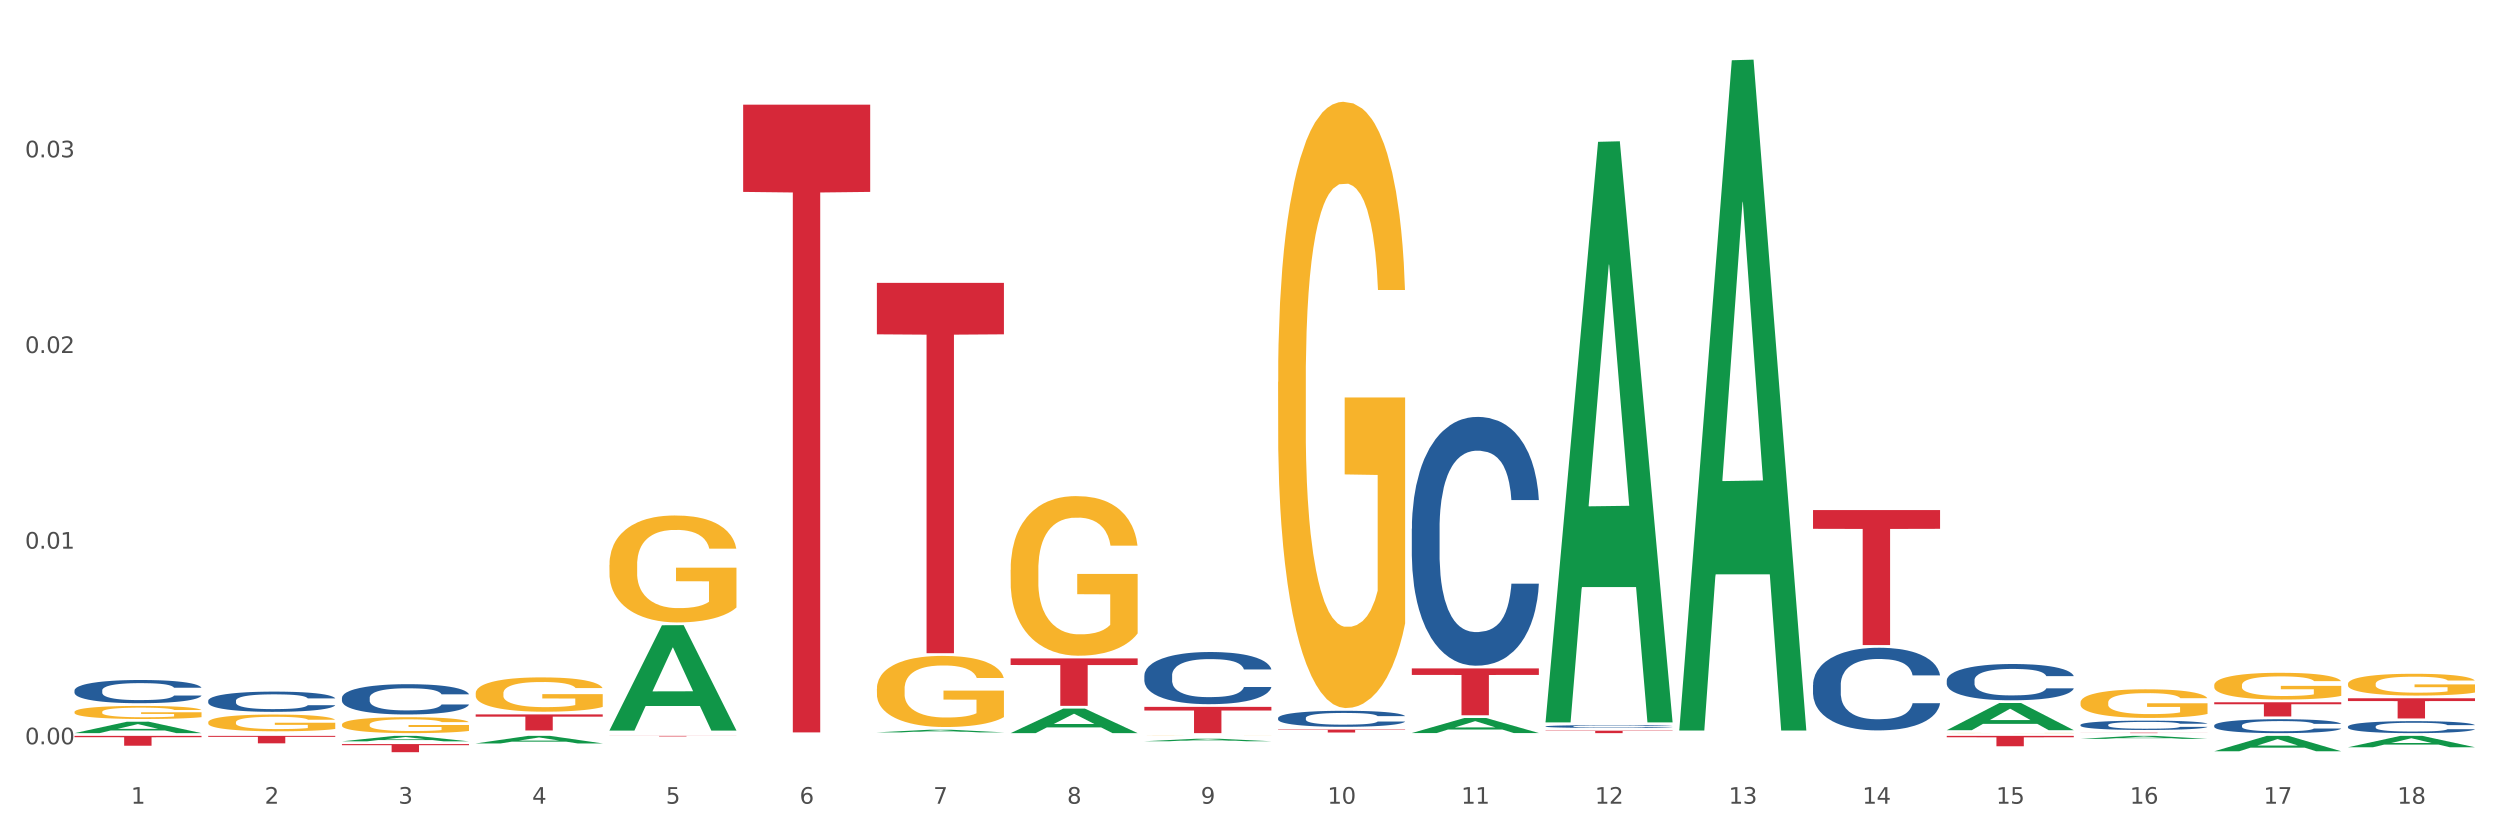
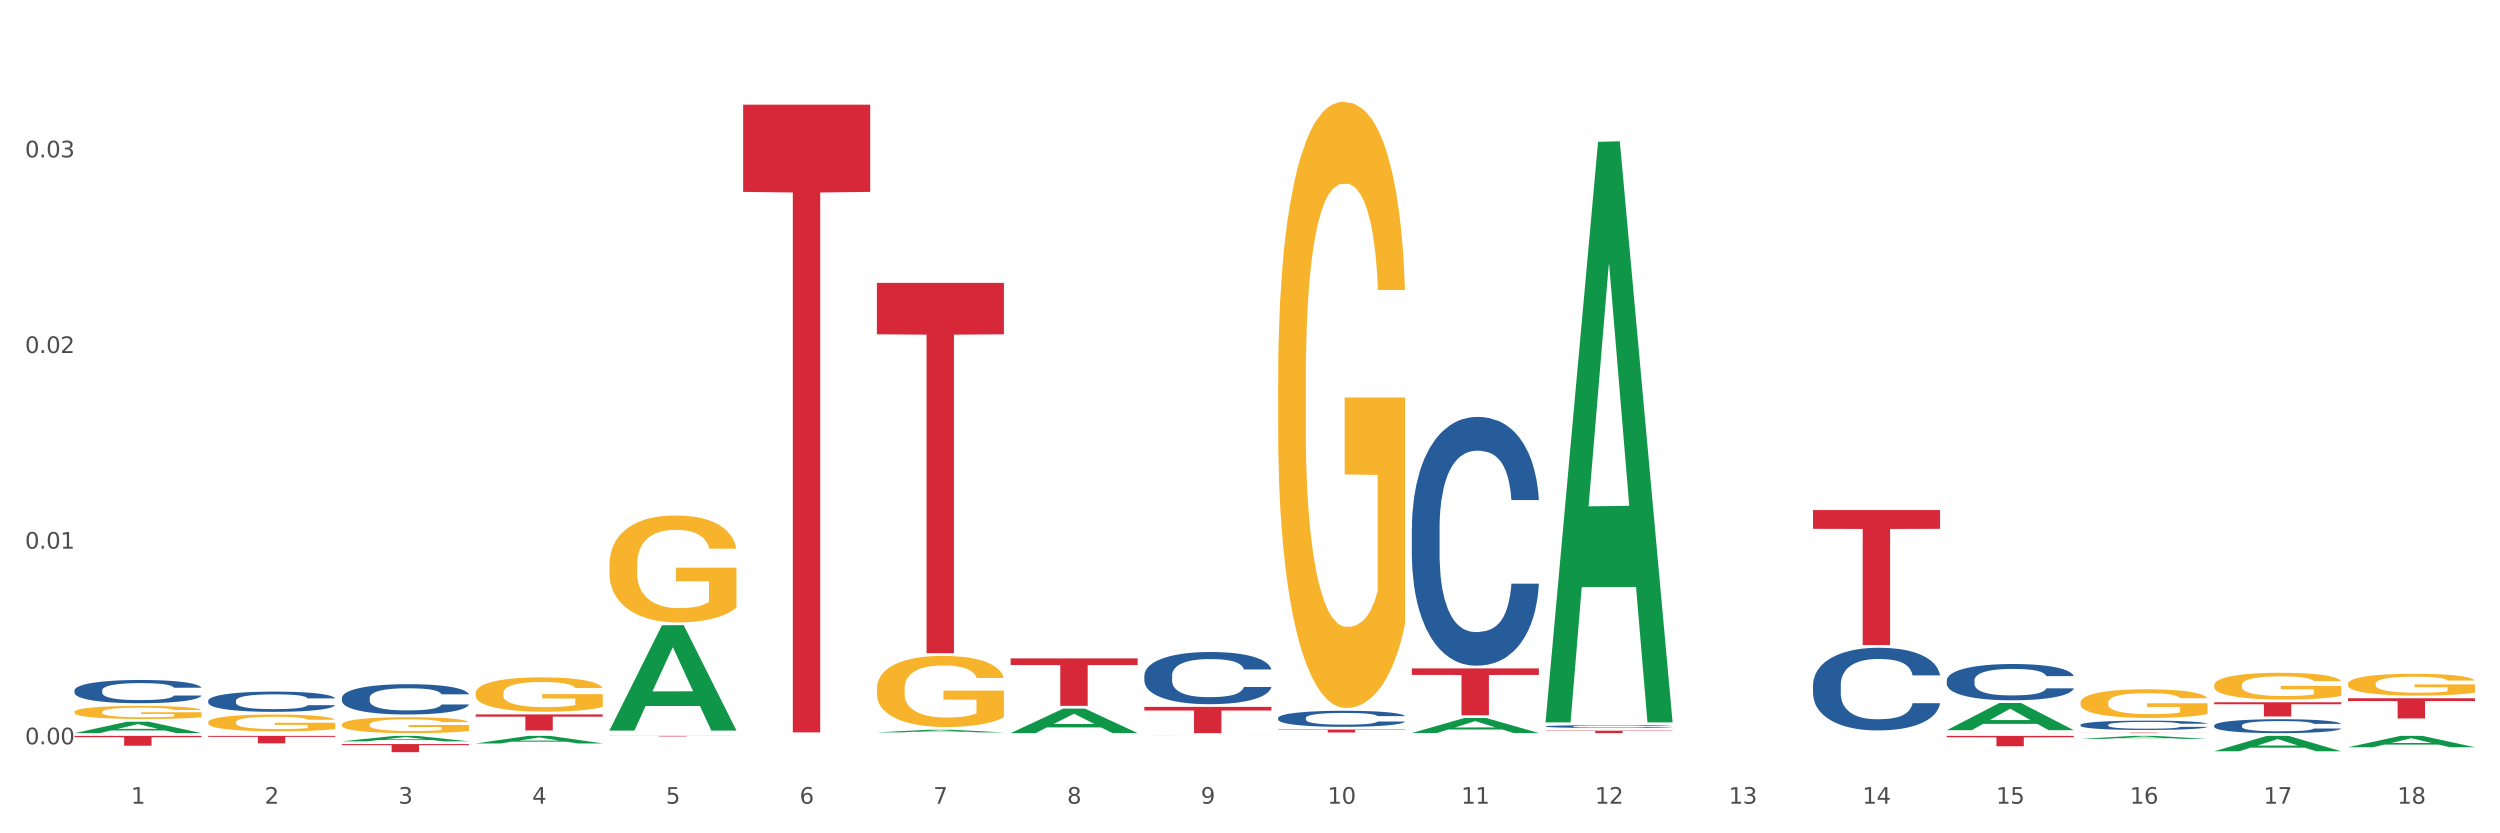
<svg xmlns="http://www.w3.org/2000/svg" xmlns:xlink="http://www.w3.org/1999/xlink" width="1080pt" height="360pt" viewBox="0 0 1080 360" version="1.1">
  <rect x="0" y="0" width="1080" height="360" fill="#333333" stroke="none" />
  <defs>
    <style type="text/css">*{stroke-linejoin: round; stroke-linecap: butt}</style>
  </defs>
  <g id="figure_1">
    <g id="patch_1">
      <path d="M 0 360  L 1080 360  L 1080 0  L 0 0  z " style="fill: #ffffff; stroke: #ffffff; stroke-linejoin: miter" />
    </g>
    <g id="axes_1">
      <g id="matplotlib.axis_1">
        <g id="xtick_1">
          <g id="text_1">
            <g style="fill: #4d4d4d" transform="translate(56.563 347.204) scale(0.096 -0.096)">
              <defs>
                <path id="DejaVuSans-31" d="M 794 531  L 1825 531  L 1825 4091  L 703 3866  L 703 4441  L 1819 4666  L 2450 4666  L 2450 531  L 3481 531  L 3481 0  L 794 0  L 794 531  z " transform="scale(0.016)" />
              </defs>
              <use xlink:href="#DejaVuSans-31" />
            </g>
          </g>
        </g>
        <g id="xtick_2">
          <g id="text_2">
            <g style="fill: #4d4d4d" transform="translate(114.336 347.204) scale(0.096 -0.096)">
              <defs>
                <path id="DejaVuSans-32" d="M 1228 531  L 3431 531  L 3431 0  L 469 0  L 469 531  Q 828 903 1448 1529  Q 2069 2156 2228 2338  Q 2531 2678 2651 2914  Q 2772 3150 2772 3378  Q 2772 3750 2511 3984  Q 2250 4219 1831 4219  Q 1534 4219 1204 4116  Q 875 4013 500 3803  L 500 4441  Q 881 4594 1212 4672  Q 1544 4750 1819 4750  Q 2544 4750 2975 4387  Q 3406 4025 3406 3419  Q 3406 3131 3298 2873  Q 3191 2616 2906 2266  Q 2828 2175 2409 1742  Q 1991 1309 1228 531  z " transform="scale(0.016)" />
              </defs>
              <use xlink:href="#DejaVuSans-32" />
            </g>
          </g>
        </g>
        <g id="xtick_3">
          <g id="text_3">
            <g style="fill: #4d4d4d" transform="translate(172.109 347.204) scale(0.096 -0.096)">
              <defs>
                <path id="DejaVuSans-33" d="M 2597 2516  Q 3050 2419 3304 2112  Q 3559 1806 3559 1356  Q 3559 666 3084 287  Q 2609 -91 1734 -91  Q 1441 -91 1130 -33  Q 819 25 488 141  L 488 750  Q 750 597 1062 519  Q 1375 441 1716 441  Q 2309 441 2620 675  Q 2931 909 2931 1356  Q 2931 1769 2642 2001  Q 2353 2234 1838 2234  L 1294 2234  L 1294 2753  L 1863 2753  Q 2328 2753 2575 2939  Q 2822 3125 2822 3475  Q 2822 3834 2567 4026  Q 2313 4219 1838 4219  Q 1578 4219 1281 4162  Q 984 4106 628 3988  L 628 4550  Q 988 4650 1302 4700  Q 1616 4750 1894 4750  Q 2613 4750 3031 4423  Q 3450 4097 3450 3541  Q 3450 3153 3228 2886  Q 3006 2619 2597 2516  z " transform="scale(0.016)" />
              </defs>
              <use xlink:href="#DejaVuSans-33" />
            </g>
          </g>
        </g>
        <g id="xtick_4">
          <g id="text_4">
            <g style="fill: #4d4d4d" transform="translate(229.882 347.204) scale(0.096 -0.096)">
              <defs>
                <path id="DejaVuSans-34" d="M 2419 4116  L 825 1625  L 2419 1625  L 2419 4116  z M 2253 4666  L 3047 4666  L 3047 1625  L 3713 1625  L 3713 1100  L 3047 1100  L 3047 0  L 2419 0  L 2419 1100  L 313 1100  L 313 1709  L 2253 4666  z " transform="scale(0.016)" />
              </defs>
              <use xlink:href="#DejaVuSans-34" />
            </g>
          </g>
        </g>
        <g id="xtick_5">
          <g id="text_5">
            <g style="fill: #4d4d4d" transform="translate(287.655 347.204) scale(0.096 -0.096)">
              <defs>
                <path id="DejaVuSans-35" d="M 691 4666  L 3169 4666  L 3169 4134  L 1269 4134  L 1269 2991  Q 1406 3038 1543 3061  Q 1681 3084 1819 3084  Q 2600 3084 3056 2656  Q 3513 2228 3513 1497  Q 3513 744 3044 326  Q 2575 -91 1722 -91  Q 1428 -91 1123 -41  Q 819 9 494 109  L 494 744  Q 775 591 1075 516  Q 1375 441 1709 441  Q 2250 441 2565 725  Q 2881 1009 2881 1497  Q 2881 1984 2565 2268  Q 2250 2553 1709 2553  Q 1456 2553 1204 2497  Q 953 2441 691 2322  L 691 4666  z " transform="scale(0.016)" />
              </defs>
              <use xlink:href="#DejaVuSans-35" />
            </g>
          </g>
        </g>
        <g id="xtick_6">
          <g id="text_6">
            <g style="fill: #4d4d4d" transform="translate(345.428 347.204) scale(0.096 -0.096)">
              <defs>
                <path id="DejaVuSans-36" d="M 2113 2584  Q 1688 2584 1439 2293  Q 1191 2003 1191 1497  Q 1191 994 1439 701  Q 1688 409 2113 409  Q 2538 409 2786 701  Q 3034 994 3034 1497  Q 3034 2003 2786 2293  Q 2538 2584 2113 2584  z M 3366 4563  L 3366 3988  Q 3128 4100 2886 4159  Q 2644 4219 2406 4219  Q 1781 4219 1451 3797  Q 1122 3375 1075 2522  Q 1259 2794 1537 2939  Q 1816 3084 2150 3084  Q 2853 3084 3261 2657  Q 3669 2231 3669 1497  Q 3669 778 3244 343  Q 2819 -91 2113 -91  Q 1303 -91 875 529  Q 447 1150 447 2328  Q 447 3434 972 4092  Q 1497 4750 2381 4750  Q 2619 4750 2861 4703  Q 3103 4656 3366 4563  z " transform="scale(0.016)" />
              </defs>
              <use xlink:href="#DejaVuSans-36" />
            </g>
          </g>
        </g>
        <g id="xtick_7">
          <g id="text_7">
            <g style="fill: #4d4d4d" transform="translate(403.201 347.204) scale(0.096 -0.096)">
              <defs>
                <path id="DejaVuSans-37" d="M 525 4666  L 3525 4666  L 3525 4397  L 1831 0  L 1172 0  L 2766 4134  L 525 4134  L 525 4666  z " transform="scale(0.016)" />
              </defs>
              <use xlink:href="#DejaVuSans-37" />
            </g>
          </g>
        </g>
        <g id="xtick_8">
          <g id="text_8">
            <g style="fill: #4d4d4d" transform="translate(460.974 347.204) scale(0.096 -0.096)">
              <defs>
                <path id="DejaVuSans-38" d="M 2034 2216  Q 1584 2216 1326 1975  Q 1069 1734 1069 1313  Q 1069 891 1326 650  Q 1584 409 2034 409  Q 2484 409 2743 651  Q 3003 894 3003 1313  Q 3003 1734 2745 1975  Q 2488 2216 2034 2216  z M 1403 2484  Q 997 2584 770 2862  Q 544 3141 544 3541  Q 544 4100 942 4425  Q 1341 4750 2034 4750  Q 2731 4750 3128 4425  Q 3525 4100 3525 3541  Q 3525 3141 3298 2862  Q 3072 2584 2669 2484  Q 3125 2378 3379 2068  Q 3634 1759 3634 1313  Q 3634 634 3220 271  Q 2806 -91 2034 -91  Q 1263 -91 848 271  Q 434 634 434 1313  Q 434 1759 690 2068  Q 947 2378 1403 2484  z M 1172 3481  Q 1172 3119 1398 2916  Q 1625 2713 2034 2713  Q 2441 2713 2670 2916  Q 2900 3119 2900 3481  Q 2900 3844 2670 4047  Q 2441 4250 2034 4250  Q 1625 4250 1398 4047  Q 1172 3844 1172 3481  z " transform="scale(0.016)" />
              </defs>
              <use xlink:href="#DejaVuSans-38" />
            </g>
          </g>
        </g>
        <g id="xtick_9">
          <g id="text_9">
            <g style="fill: #4d4d4d" transform="translate(518.747 347.204) scale(0.096 -0.096)">
              <defs>
                <path id="DejaVuSans-39" d="M 703 97  L 703 672  Q 941 559 1184 500  Q 1428 441 1663 441  Q 2288 441 2617 861  Q 2947 1281 2994 2138  Q 2813 1869 2534 1725  Q 2256 1581 1919 1581  Q 1219 1581 811 2004  Q 403 2428 403 3163  Q 403 3881 828 4315  Q 1253 4750 1959 4750  Q 2769 4750 3195 4129  Q 3622 3509 3622 2328  Q 3622 1225 3098 567  Q 2575 -91 1691 -91  Q 1453 -91 1209 -44  Q 966 3 703 97  z M 1959 2075  Q 2384 2075 2632 2365  Q 2881 2656 2881 3163  Q 2881 3666 2632 3958  Q 2384 4250 1959 4250  Q 1534 4250 1286 3958  Q 1038 3666 1038 3163  Q 1038 2656 1286 2365  Q 1534 2075 1959 2075  z " transform="scale(0.016)" />
              </defs>
              <use xlink:href="#DejaVuSans-39" />
            </g>
          </g>
        </g>
        <g id="xtick_10">
          <g id="text_10">
            <g style="fill: #4d4d4d" transform="translate(573.466 347.204) scale(0.096 -0.096)">
              <defs>
                <path id="DejaVuSans-30" d="M 2034 4250  Q 1547 4250 1301 3770  Q 1056 3291 1056 2328  Q 1056 1369 1301 889  Q 1547 409 2034 409  Q 2525 409 2770 889  Q 3016 1369 3016 2328  Q 3016 3291 2770 3770  Q 2525 4250 2034 4250  z M 2034 4750  Q 2819 4750 3233 4129  Q 3647 3509 3647 2328  Q 3647 1150 3233 529  Q 2819 -91 2034 -91  Q 1250 -91 836 529  Q 422 1150 422 2328  Q 422 3509 836 4129  Q 1250 4750 2034 4750  z " transform="scale(0.016)" />
              </defs>
              <use xlink:href="#DejaVuSans-31" />
              <use xlink:href="#DejaVuSans-30" transform="translate(63.623 0)" />
            </g>
          </g>
        </g>
        <g id="xtick_11">
          <g id="text_11">
            <g style="fill: #4d4d4d" transform="translate(631.239 347.204) scale(0.096 -0.096)">
              <use xlink:href="#DejaVuSans-31" />
              <use xlink:href="#DejaVuSans-31" transform="translate(63.623 0)" />
            </g>
          </g>
        </g>
        <g id="xtick_12">
          <g id="text_12">
            <g style="fill: #4d4d4d" transform="translate(689.012 347.204) scale(0.096 -0.096)">
              <use xlink:href="#DejaVuSans-31" />
              <use xlink:href="#DejaVuSans-32" transform="translate(63.623 0)" />
            </g>
          </g>
        </g>
        <g id="xtick_13">
          <g id="text_13">
            <g style="fill: #4d4d4d" transform="translate(746.785 347.204) scale(0.096 -0.096)">
              <use xlink:href="#DejaVuSans-31" />
              <use xlink:href="#DejaVuSans-33" transform="translate(63.623 0)" />
            </g>
          </g>
        </g>
        <g id="xtick_14">
          <g id="text_14">
            <g style="fill: #4d4d4d" transform="translate(804.558 347.204) scale(0.096 -0.096)">
              <use xlink:href="#DejaVuSans-31" />
              <use xlink:href="#DejaVuSans-34" transform="translate(63.623 0)" />
            </g>
          </g>
        </g>
        <g id="xtick_15">
          <g id="text_15">
            <g style="fill: #4d4d4d" transform="translate(862.331 347.204) scale(0.096 -0.096)">
              <use xlink:href="#DejaVuSans-31" />
              <use xlink:href="#DejaVuSans-35" transform="translate(63.623 0)" />
            </g>
          </g>
        </g>
        <g id="xtick_16">
          <g id="text_16">
            <g style="fill: #4d4d4d" transform="translate(920.104 347.204) scale(0.096 -0.096)">
              <use xlink:href="#DejaVuSans-31" />
              <use xlink:href="#DejaVuSans-36" transform="translate(63.623 0)" />
            </g>
          </g>
        </g>
        <g id="xtick_17">
          <g id="text_17">
            <g style="fill: #4d4d4d" transform="translate(977.877 347.204) scale(0.096 -0.096)">
              <use xlink:href="#DejaVuSans-31" />
              <use xlink:href="#DejaVuSans-37" transform="translate(63.623 0)" />
            </g>
          </g>
        </g>
        <g id="xtick_18">
          <g id="text_18">
            <g style="fill: #4d4d4d" transform="translate(1035.65 347.204) scale(0.096 -0.096)">
              <use xlink:href="#DejaVuSans-31" />
              <use xlink:href="#DejaVuSans-38" transform="translate(63.623 0)" />
            </g>
          </g>
        </g>
        <g id="xtick_19" />
        <g id="xtick_20" />
        <g id="xtick_21" />
        <g id="xtick_22" />
        <g id="xtick_23" />
        <g id="xtick_24" />
        <g id="xtick_25" />
        <g id="xtick_26" />
        <g id="xtick_27" />
        <g id="xtick_28" />
        <g id="xtick_29" />
        <g id="xtick_30" />
        <g id="xtick_31" />
        <g id="xtick_32" />
        <g id="xtick_33" />
        <g id="xtick_34" />
        <g id="xtick_35" />
      </g>
      <g id="matplotlib.axis_2">
        <g id="ytick_1">
          <g id="text_19">
            <g style="fill: #4d4d4d" transform="translate(10.8 321.535) scale(0.096 -0.096)">
              <defs>
                <path id="DejaVuSans-2e" d="M 684 794  L 1344 794  L 1344 0  L 684 0  L 684 794  z " transform="scale(0.016)" />
              </defs>
              <use xlink:href="#DejaVuSans-30" />
              <use xlink:href="#DejaVuSans-2e" transform="translate(63.623 0)" />
              <use xlink:href="#DejaVuSans-30" transform="translate(95.41 0)" />
              <use xlink:href="#DejaVuSans-30" transform="translate(159.033 0)" />
            </g>
          </g>
        </g>
        <g id="ytick_2">
          <g id="text_20">
            <g style="fill: #4d4d4d" transform="translate(10.8 237.017) scale(0.096 -0.096)">
              <use xlink:href="#DejaVuSans-30" />
              <use xlink:href="#DejaVuSans-2e" transform="translate(63.623 0)" />
              <use xlink:href="#DejaVuSans-30" transform="translate(95.41 0)" />
              <use xlink:href="#DejaVuSans-31" transform="translate(159.033 0)" />
            </g>
          </g>
        </g>
        <g id="ytick_3">
          <g id="text_21">
            <g style="fill: #4d4d4d" transform="translate(10.8 152.498) scale(0.096 -0.096)">
              <use xlink:href="#DejaVuSans-30" />
              <use xlink:href="#DejaVuSans-2e" transform="translate(63.623 0)" />
              <use xlink:href="#DejaVuSans-30" transform="translate(95.41 0)" />
              <use xlink:href="#DejaVuSans-32" transform="translate(159.033 0)" />
            </g>
          </g>
        </g>
        <g id="ytick_4">
          <g id="text_22">
            <g style="fill: #4d4d4d" transform="translate(10.8 67.98) scale(0.096 -0.096)">
              <use xlink:href="#DejaVuSans-30" />
              <use xlink:href="#DejaVuSans-2e" transform="translate(63.623 0)" />
              <use xlink:href="#DejaVuSans-30" transform="translate(95.41 0)" />
              <use xlink:href="#DejaVuSans-33" transform="translate(159.033 0)" />
            </g>
          </g>
        </g>
        <g id="ytick_5" />
        <g id="ytick_6" />
        <g id="ytick_7" />
        <g id="ytick_8" />
      </g>
      <g id="PolyCollection_1">
        <path d="M 32.175 316.71  L 32.232 316.705  L 54.864 311.778  L 64.257 311.774  L 87.059 316.719  L 76.196 316.719  L 71.273 315.567  L 47.905 315.567  L 47.735 315.586  L 42.982 316.719  L 32.175 316.719  L 32.175 316.71  L 50.847 314.88  L 68.331 314.876  L 59.674 312.828  L 59.561 312.818  L 59.447 312.832  L 50.79 314.876  L 50.847 314.88  L 32.175 316.71  z " clip-path="url(#p1f18622064)" style="fill: #109648" />
        <path d="M 147.721 320.257  L 147.778 320.255  L 170.41 317.89  L 179.803 317.888  L 202.605 320.261  L 191.742 320.261  L 186.819 319.709  L 163.451 319.709  L 163.281 319.718  L 158.528 320.261  L 147.721 320.261  L 147.721 320.257  L 166.393 319.379  L 183.877 319.376  L 175.22 318.394  L 175.107 318.389  L 174.993 318.396  L 166.336 319.376  L 166.393 319.379  L 147.721 320.257  z " clip-path="url(#p1f18622064)" style="fill: #109648" />
        <path d="M 205.494 308.629  L 260.378 308.629  L 260.378 309.591  L 238.789 309.598  L 238.789 315.551  L 226.953 315.551  L 226.953 309.598  L 205.494 309.591  L 205.494 308.636  L 205.494 308.629  z " clip-path="url(#p1f18622064)" style="fill: #d62839" />
        <path d="M 147.721 321.43  L 202.605 321.43  L 202.605 321.919  L 181.016 321.922  L 181.016 324.95  L 169.18 324.95  L 169.18 321.922  L 147.721 321.919  L 147.721 321.433  L 147.721 321.43  z " clip-path="url(#p1f18622064)" style="fill: #d62839" />
        <path d="M 263.267 317.888  L 318.151 317.888  L 318.151 317.923  L 296.562 317.923  L 296.562 318.139  L 284.726 318.139  L 284.726 317.923  L 263.267 317.923  L 263.267 317.888  L 263.267 317.888  z " clip-path="url(#p1f18622064)" style="fill: #d62839" />
        <path d="M 321.04 45.215  L 375.924 45.215  L 375.924 82.899  L 354.335 83.154  L 354.335 316.388  L 342.499 316.388  L 342.499 83.154  L 321.04 82.899  L 321.04 45.47  L 321.04 45.215  z " clip-path="url(#p1f18622064)" style="fill: #d62839" />
        <path d="M 552.132 315.157  L 607.016 315.157  L 607.016 315.336  L 585.427 315.337  L 585.427 316.441  L 573.591 316.441  L 573.591 315.337  L 552.132 315.336  L 552.132 315.159  L 552.132 315.157  z " clip-path="url(#p1f18622064)" style="fill: #d62839" />
        <path d="M 494.359 305.378  L 549.243 305.378  L 549.243 306.954  L 527.654 306.965  L 527.654 316.719  L 515.818 316.719  L 515.818 306.965  L 494.359 306.954  L 494.359 305.389  L 494.359 305.378  z " clip-path="url(#p1f18622064)" style="fill: #d62839" />
        <path d="M 89.948 317.888  L 144.832 317.888  L 144.832 318.337  L 123.243 318.34  L 123.243 321.119  L 111.407 321.119  L 111.407 318.34  L 89.948 318.337  L 89.948 317.891  L 89.948 317.888  z " clip-path="url(#p1f18622064)" style="fill: #d62839" />
        <path d="M 32.175 317.888  L 87.059 317.888  L 87.059 318.481  L 65.47 318.485  L 65.47 322.161  L 53.635 322.161  L 53.635 318.485  L 32.175 318.481  L 32.175 317.892  L 32.175 317.888  z " clip-path="url(#p1f18622064)" style="fill: #d62839" />
        <path d="M 609.905 288.756  L 664.789 288.756  L 664.789 291.569  L 643.2 291.588  L 643.2 308.999  L 631.364 308.999  L 631.364 291.588  L 609.905 291.569  L 609.905 288.775  L 609.905 288.756  z " clip-path="url(#p1f18622064)" style="fill: #d62839" />
        <path d="M 378.813 316.382  L 378.869 316.381  L 401.502 315.247  L 410.895 315.246  L 433.697 316.384  L 422.834 316.384  L 417.911 316.119  L 394.543 316.119  L 394.373 316.123  L 389.62 316.384  L 378.813 316.384  L 378.813 316.382  L 397.485 315.961  L 414.969 315.96  L 406.312 315.489  L 406.198 315.487  L 406.085 315.49  L 397.428 315.96  L 397.485 315.961  L 378.813 316.382  z " clip-path="url(#p1f18622064)" style="fill: #109648" />
        <path d="M 667.678 315.636  L 722.562 315.636  L 722.562 315.787  L 700.973 315.788  L 700.973 316.719  L 689.137 316.719  L 689.137 315.788  L 667.678 315.787  L 667.678 315.637  L 667.678 315.636  z " clip-path="url(#p1f18622064)" style="fill: #d62839" />
        <path d="M 783.224 220.347  L 838.108 220.347  L 838.108 228.45  L 816.519 228.505  L 816.519 278.657  L 804.683 278.657  L 804.683 228.505  L 783.224 228.45  L 783.224 220.402  L 783.224 220.347  z " clip-path="url(#p1f18622064)" style="fill: #d62839" />
        <path d="M 436.586 284.442  L 491.47 284.442  L 491.47 287.291  L 469.881 287.31  L 469.881 304.942  L 458.045 304.942  L 458.045 287.31  L 436.586 287.291  L 436.586 284.462  L 436.586 284.442  z " clip-path="url(#p1f18622064)" style="fill: #d62839" />
        <path d="M 378.813 122.194  L 433.697 122.194  L 433.697 144.427  L 412.108 144.577  L 412.108 282.179  L 400.272 282.179  L 400.272 144.577  L 378.813 144.427  L 378.813 122.344  L 378.813 122.194  z " clip-path="url(#p1f18622064)" style="fill: #d62839" />
        <path d="M 263.267 315.527  L 263.324 315.484  L 285.956 270.107  L 295.349 270.064  L 318.151 315.612  L 307.288 315.612  L 302.365 305.006  L 278.997 305.006  L 278.827 305.177  L 274.074 315.612  L 263.267 315.612  L 263.267 315.527  L 281.939 298.676  L 299.423 298.633  L 290.766 279.773  L 290.653 279.687  L 290.539 279.816  L 281.882 298.633  L 281.939 298.676  L 263.267 315.527  z " clip-path="url(#p1f18622064)" style="fill: #109648" />
        <path d="M 840.997 317.888  L 895.881 317.888  L 895.881 318.511  L 874.291 318.515  L 874.291 322.375  L 862.456 322.375  L 862.456 318.515  L 840.997 318.511  L 840.997 317.892  L 840.997 317.888  z " clip-path="url(#p1f18622064)" style="fill: #d62839" />
        <path d="M 956.543 303.383  L 1011.427 303.383  L 1011.427 304.237  L 989.837 304.243  L 989.837 309.526  L 978.002 309.526  L 978.002 304.243  L 956.543 304.237  L 956.543 303.389  L 956.543 303.383  z " clip-path="url(#p1f18622064)" style="fill: #d62839" />
        <path d="M 898.77 316.515  L 953.654 316.515  L 953.654 316.543  L 932.064 316.543  L 932.064 316.719  L 920.229 316.719  L 920.229 316.543  L 898.77 316.543  L 898.77 316.515  L 898.77 316.515  z " clip-path="url(#p1f18622064)" style="fill: #d62839" />
        <path d="M 609.905 316.659  L 609.961 316.653  L 632.594 310.173  L 641.987 310.167  L 664.789 316.672  L 653.925 316.672  L 649.003 315.157  L 625.635 315.157  L 625.465 315.181  L 620.712 316.672  L 609.905 316.672  L 609.905 316.659  L 628.577 314.253  L 646.061 314.247  L 637.404 311.554  L 637.29 311.541  L 637.177 311.56  L 628.52 314.247  L 628.577 314.253  L 609.905 316.659  z " clip-path="url(#p1f18622064)" style="fill: #109648" />
        <path d="M 436.586 316.699  L 436.642 316.689  L 459.275 306.12  L 468.668 306.11  L 491.47 316.719  L 480.606 316.719  L 475.684 314.249  L 452.316 314.249  L 452.146 314.288  L 447.393 316.719  L 436.586 316.719  L 436.586 316.699  L 455.258 312.774  L 472.742 312.764  L 464.085 308.371  L 463.971 308.352  L 463.858 308.381  L 455.201 312.764  L 455.258 312.774  L 436.586 316.699  z " clip-path="url(#p1f18622064)" style="fill: #109648" />
-         <path d="M 494.359 320.218  L 494.415 320.217  L 517.048 319.121  L 526.441 319.12  L 549.243 320.22  L 538.379 320.22  L 533.457 319.964  L 510.089 319.964  L 509.919 319.968  L 505.166 320.22  L 494.359 320.22  L 494.359 320.218  L 513.031 319.811  L 530.515 319.81  L 521.858 319.355  L 521.744 319.353  L 521.631 319.356  L 512.974 319.81  L 513.031 319.811  L 494.359 320.218  z " clip-path="url(#p1f18622064)" style="fill: #109648" />
        <path d="M 1014.316 301.658  L 1069.2 301.658  L 1069.2 302.868  L 1047.61 302.876  L 1047.61 310.363  L 1035.775 310.363  L 1035.775 302.876  L 1014.316 302.868  L 1014.316 301.666  L 1014.316 301.658  z " clip-path="url(#p1f18622064)" style="fill: #d62839" />
        <path d="M 205.494 321.157  L 205.551 321.154  L 228.183 317.891  L 237.576 317.888  L 260.378 321.164  L 249.515 321.164  L 244.592 320.401  L 221.224 320.401  L 221.054 320.413  L 216.301 321.164  L 205.494 321.164  L 205.494 321.157  L 224.166 319.945  L 241.65 319.942  L 232.993 318.586  L 232.88 318.58  L 232.766 318.589  L 224.109 319.942  L 224.166 319.945  L 205.494 321.157  z " clip-path="url(#p1f18622064)" style="fill: #109648" />
        <path d="M 263.267 244.041  L 263.332 243.999  L 263.332 242.48  L 263.461 241.172  L 264.109 238.007  L 265.081 235.391  L 265.794 233.998  L 266.507 232.859  L 267.349 231.719  L 268.386 230.538  L 270.265 228.808  L 271.432 227.922  L 272.857 226.993  L 275.449 225.643  L 277.328 224.883  L 279.272 224.25  L 282.447 223.491  L 284.521 223.153  L 286.724 222.9  L 289.381 222.731  L 291.389 222.689  L 295.796 222.816  L 299.554 223.195  L 301.368 223.491  L 303.701 223.997  L 304.932 224.335  L 306.941 225.01  L 309.015 225.896  L 310.44 226.656  L 312.579 228.09  L 314.199 229.525  L 315.689 231.297  L 316.466 232.521  L 317.05 233.661  L 317.568 234.969  L 318.086 237.036  L 306.423 237.036  L 305.969 235.559  L 305.256 234.167  L 304.22 232.817  L 303.312 231.973  L 301.757 230.918  L 300.332 230.243  L 298.841 229.736  L 297.027 229.314  L 295.601 229.103  L 293.593 228.934  L 289.64 228.977  L 286.983 229.314  L 285.169 229.736  L 284.002 230.116  L 282.966 230.538  L 281.799 231.129  L 280.439 232.015  L 279.467 232.817  L 278.495 233.829  L 277.717 234.842  L 277.004 236.024  L 276.421 237.29  L 275.967 238.598  L 275.579 240.201  L 275.255 242.86  L 275.255 248.641  L 275.384 249.949  L 275.708 251.679  L 276.097 252.987  L 276.745 254.549  L 277.328 255.604  L 278.43 257.123  L 279.661 258.389  L 280.633 259.19  L 281.605 259.866  L 283.29 260.794  L 285.169 261.553  L 286.789 262.018  L 288.992 262.44  L 290.482 262.608  L 291.778 262.693  L 294.953 262.693  L 297.221 262.566  L 299.748 262.271  L 301.692 261.891  L 303.312 261.427  L 305.127 260.667  L 306.293 259.95  L 306.293 251.131  L 292.037 251.088  L 292.037 245.223  L 318.151 245.223  L 318.151 262.44  L 317.05 263.326  L 315.819 264.128  L 314.523 264.845  L 312.579 265.731  L 310.246 266.575  L 308.172 267.166  L 305.969 267.672  L 303.377 268.136  L 300.008 268.558  L 297.934 268.727  L 295.342 268.854  L 292.297 268.896  L 289.64 268.812  L 287.048 268.601  L 284.326 268.221  L 281.67 267.672  L 279.661 267.124  L 277.652 266.448  L 275.514 265.562  L 273.829 264.718  L 272.533 263.959  L 271.108 262.988  L 269.552 261.722  L 268.386 260.583  L 267.349 259.401  L 266.248 257.882  L 265.47 256.574  L 264.692 254.928  L 264.239 253.705  L 263.721 251.806  L 263.332 249.147  L 263.267 244.041  z " clip-path="url(#p1f18622064)" style="fill: #f7b32b" />
        <path d="M 494.359 317.917  L 494.424 317.917  L 494.424 317.915  L 494.553 317.913  L 495.201 317.909  L 496.173 317.905  L 496.886 317.903  L 497.599 317.902  L 498.441 317.9  L 499.478 317.898  L 501.357 317.896  L 502.523 317.895  L 503.949 317.894  L 506.541 317.892  L 508.42 317.891  L 510.364 317.89  L 513.539 317.889  L 515.613 317.888  L 517.816 317.888  L 520.473 317.888  L 522.481 317.888  L 526.888 317.888  L 530.646 317.888  L 532.46 317.889  L 534.793 317.889  L 536.024 317.89  L 538.033 317.891  L 540.107 317.892  L 541.532 317.893  L 543.671 317.895  L 545.29 317.897  L 546.781 317.899  L 547.558 317.901  L 548.142 317.903  L 548.66 317.905  L 549.178 317.907  L 537.515 317.907  L 537.061 317.905  L 536.348 317.903  L 535.311 317.902  L 534.404 317.9  L 532.849 317.899  L 531.424 317.898  L 529.933 317.897  L 528.119 317.897  L 526.693 317.896  L 524.685 317.896  L 520.732 317.896  L 518.075 317.897  L 516.261 317.897  L 515.094 317.898  L 514.058 317.898  L 512.891 317.899  L 511.53 317.9  L 510.558 317.902  L 509.586 317.903  L 508.809 317.904  L 508.096 317.906  L 507.513 317.908  L 507.059 317.91  L 506.671 317.912  L 506.347 317.916  L 506.347 317.924  L 506.476 317.925  L 506.8 317.928  L 507.189 317.93  L 507.837 317.932  L 508.42 317.933  L 509.522 317.935  L 510.753 317.937  L 511.725 317.938  L 512.697 317.939  L 514.382 317.94  L 516.261 317.941  L 517.881 317.942  L 520.084 317.943  L 521.574 317.943  L 522.87 317.943  L 526.045 317.943  L 528.313 317.943  L 530.84 317.942  L 532.784 317.942  L 534.404 317.941  L 536.219 317.94  L 537.385 317.939  L 537.385 317.927  L 523.129 317.927  L 523.129 317.919  L 549.243 317.919  L 549.243 317.943  L 548.142 317.944  L 546.91 317.945  L 545.614 317.946  L 543.671 317.947  L 541.338 317.948  L 539.264 317.949  L 537.061 317.95  L 534.469 317.951  L 531.1 317.951  L 529.026 317.951  L 526.434 317.952  L 523.389 317.952  L 520.732 317.952  L 518.14 317.951  L 515.418 317.951  L 512.762 317.95  L 510.753 317.949  L 508.744 317.948  L 506.606 317.947  L 504.921 317.946  L 503.625 317.945  L 502.199 317.943  L 500.644 317.942  L 499.478 317.94  L 498.441 317.938  L 497.34 317.936  L 496.562 317.935  L 495.784 317.932  L 495.331 317.931  L 494.812 317.928  L 494.424 317.924  L 494.359 317.917  z " clip-path="url(#p1f18622064)" style="fill: #f7b32b" />
-         <path d="M 436.586 246.179  L 436.651 246.116  L 436.651 243.848  L 436.78 241.896  L 437.428 237.172  L 438.4 233.268  L 439.113 231.189  L 439.826 229.489  L 440.668 227.788  L 441.705 226.025  L 443.584 223.443  L 444.75 222.12  L 446.176 220.735  L 448.768 218.719  L 450.647 217.586  L 452.591 216.641  L 455.766 215.507  L 457.84 215.003  L 460.043 214.625  L 462.7 214.374  L 464.708 214.311  L 469.115 214.499  L 472.873 215.066  L 474.687 215.507  L 477.02 216.263  L 478.251 216.767  L 480.26 217.774  L 482.334 219.097  L 483.759 220.231  L 485.898 222.372  L 487.517 224.513  L 489.008 227.158  L 489.785 228.985  L 490.369 230.685  L 490.887 232.638  L 491.405 235.724  L 479.742 235.724  L 479.288 233.519  L 478.575 231.441  L 477.539 229.426  L 476.631 228.166  L 475.076 226.592  L 473.651 225.584  L 472.16 224.828  L 470.346 224.198  L 468.92 223.884  L 466.912 223.632  L 462.959 223.695  L 460.302 224.198  L 458.488 224.828  L 457.321 225.395  L 456.285 226.025  L 455.118 226.907  L 453.757 228.229  L 452.785 229.426  L 451.814 230.937  L 451.036 232.449  L 450.323 234.212  L 449.74 236.102  L 449.286 238.054  L 448.898 240.447  L 448.574 244.415  L 448.574 253.043  L 448.703 254.996  L 449.027 257.578  L 449.416 259.53  L 450.064 261.861  L 450.647 263.435  L 451.749 265.702  L 452.98 267.592  L 453.952 268.788  L 454.924 269.796  L 456.609 271.182  L 458.488 272.315  L 460.108 273.008  L 462.311 273.638  L 463.801 273.89  L 465.097 274.016  L 468.272 274.016  L 470.54 273.827  L 473.067 273.386  L 475.011 272.819  L 476.631 272.126  L 478.446 270.993  L 479.612 269.922  L 479.612 256.759  L 465.356 256.696  L 465.356 247.942  L 491.47 247.942  L 491.47 273.638  L 490.369 274.96  L 489.137 276.157  L 487.841 277.228  L 485.898 278.55  L 483.565 279.81  L 481.491 280.692  L 479.288 281.447  L 476.696 282.14  L 473.327 282.77  L 471.253 283.022  L 468.661 283.211  L 465.616 283.274  L 462.959 283.148  L 460.367 282.833  L 457.645 282.266  L 454.989 281.447  L 452.98 280.629  L 450.971 279.621  L 448.833 278.298  L 447.148 277.039  L 445.852 275.905  L 444.426 274.457  L 442.871 272.567  L 441.705 270.867  L 440.668 269.103  L 439.567 266.836  L 438.789 264.884  L 438.011 262.427  L 437.558 260.601  L 437.039 257.767  L 436.651 253.799  L 436.586 246.179  z " clip-path="url(#p1f18622064)" style="fill: #f7b32b" />
        <path d="M 552.132 165  L 552.197 164.761  L 552.197 156.149  L 552.326 148.734  L 552.974 130.794  L 553.946 115.964  L 554.659 108.07  L 555.372 101.612  L 556.214 95.153  L 557.251 88.456  L 559.13 78.649  L 560.296 73.625  L 561.722 68.363  L 564.314 60.709  L 566.193 56.403  L 568.137 52.815  L 571.312 48.509  L 573.386 46.596  L 575.589 45.16  L 578.246 44.204  L 580.254 43.964  L 584.661 44.682  L 588.419 46.835  L 590.233 48.509  L 592.566 51.38  L 593.797 53.293  L 595.806 57.121  L 597.88 62.144  L 599.305 66.449  L 601.443 74.582  L 603.063 82.715  L 604.554 92.761  L 605.331 99.698  L 605.915 106.157  L 606.433 113.572  L 606.951 125.293  L 595.288 125.293  L 594.834 116.921  L 594.121 109.027  L 593.084 101.373  L 592.177 96.589  L 590.622 90.609  L 589.197 86.781  L 587.706 83.911  L 585.892 81.519  L 584.466 80.323  L 582.458 79.366  L 578.505 79.605  L 575.848 81.519  L 574.034 83.911  L 572.867 86.064  L 571.831 88.456  L 570.664 91.805  L 569.303 96.828  L 568.331 101.373  L 567.359 107.113  L 566.582 112.854  L 565.869 119.552  L 565.286 126.728  L 564.832 134.143  L 564.444 143.233  L 564.12 158.302  L 564.12 191.073  L 564.249 198.488  L 564.573 208.295  L 564.962 215.71  L 565.61 224.561  L 566.193 230.541  L 567.295 239.152  L 568.526 246.328  L 569.498 250.873  L 570.47 254.7  L 572.155 259.962  L 574.034 264.268  L 575.654 266.899  L 577.857 269.291  L 579.347 270.248  L 580.643 270.726  L 583.818 270.726  L 586.086 270.009  L 588.613 268.334  L 590.557 266.182  L 592.177 263.55  L 593.992 259.245  L 595.158 255.178  L 595.158 205.186  L 580.902 204.946  L 580.902 171.697  L 607.016 171.697  L 607.016 269.291  L 605.915 274.314  L 604.683 278.859  L 603.387 282.926  L 601.443 287.949  L 599.111 292.733  L 597.037 296.082  L 594.834 298.952  L 592.242 301.583  L 588.873 303.975  L 586.799 304.932  L 584.207 305.65  L 581.162 305.889  L 578.505 305.41  L 575.913 304.214  L 573.191 302.062  L 570.535 298.952  L 568.526 295.842  L 566.517 292.015  L 564.379 286.992  L 562.694 282.208  L 561.398 277.902  L 559.972 272.401  L 558.417 265.225  L 557.251 258.766  L 556.214 252.069  L 555.113 243.458  L 554.335 236.042  L 553.557 226.714  L 553.104 219.777  L 552.585 209.013  L 552.197 193.943  L 552.132 165  z " clip-path="url(#p1f18622064)" style="fill: #f7b32b" />
        <path d="M 783.224 316.719  L 783.28 316.719  L 805.913 316.713  L 815.306 316.713  L 838.108 316.719  L 827.244 316.719  L 822.322 316.718  L 798.953 316.718  L 798.784 316.718  L 794.031 316.719  L 783.224 316.719  L 783.224 316.719  L 801.896 316.717  L 819.38 316.717  L 810.722 316.714  L 810.609 316.714  L 810.496 316.714  L 801.839 316.717  L 801.896 316.717  L 783.224 316.719  z " clip-path="url(#p1f18622064)" style="fill: #109648" />
-         <path d="M 725.451 315.058  L 725.507 314.786  L 748.14 26.032  L 757.533 25.759  L 780.335 315.602  L 769.471 315.602  L 764.549 248.108  L 741.181 248.108  L 741.011 249.197  L 736.258 315.602  L 725.451 315.602  L 725.451 315.058  L 744.123 207.83  L 761.607 207.558  L 752.95 87.538  L 752.836 86.994  L 752.723 87.81  L 744.066 207.558  L 744.123 207.83  L 725.451 315.058  z " clip-path="url(#p1f18622064)" style="fill: #109648" />
        <path d="M 667.678 311.614  L 667.734 311.378  L 690.367 61.268  L 699.76 61.032  L 722.562 312.085  L 711.698 312.085  L 706.776 253.624  L 683.408 253.624  L 683.238 254.567  L 678.485 312.085  L 667.678 312.085  L 667.678 311.614  L 686.35 218.736  L 703.834 218.5  L 695.177 114.543  L 695.063 114.071  L 694.95 114.779  L 686.293 218.5  L 686.35 218.736  L 667.678 311.614  z " clip-path="url(#p1f18622064)" style="fill: #109648" />
        <path d="M 1014.316 295.422  L 1014.38 295.414  L 1014.38 295.104  L 1014.51 294.837  L 1015.158 294.192  L 1016.13 293.659  L 1016.843 293.375  L 1017.556 293.143  L 1018.398 292.91  L 1019.435 292.67  L 1021.314 292.317  L 1022.48 292.136  L 1023.906 291.947  L 1026.498 291.672  L 1028.377 291.517  L 1030.321 291.388  L 1033.496 291.233  L 1035.57 291.164  L 1037.773 291.112  L 1040.429 291.078  L 1042.438 291.069  L 1046.845 291.095  L 1050.603 291.173  L 1052.417 291.233  L 1054.75 291.336  L 1055.981 291.405  L 1057.99 291.543  L 1060.063 291.723  L 1061.489 291.878  L 1063.627 292.171  L 1065.247 292.463  L 1066.738 292.824  L 1067.515 293.074  L 1068.098 293.306  L 1068.617 293.573  L 1069.135 293.994  L 1057.471 293.994  L 1057.018 293.693  L 1056.305 293.409  L 1055.268 293.134  L 1054.361 292.962  L 1052.806 292.747  L 1051.38 292.609  L 1049.89 292.506  L 1048.076 292.42  L 1046.65 292.377  L 1044.641 292.343  L 1040.689 292.351  L 1038.032 292.42  L 1036.218 292.506  L 1035.051 292.583  L 1034.014 292.67  L 1032.848 292.79  L 1031.487 292.971  L 1030.515 293.134  L 1029.543 293.341  L 1028.766 293.547  L 1028.053 293.788  L 1027.47 294.046  L 1027.016 294.313  L 1026.627 294.64  L 1026.303 295.182  L 1026.303 296.36  L 1026.433 296.627  L 1026.757 296.98  L 1027.146 297.246  L 1027.794 297.565  L 1028.377 297.78  L 1029.479 298.089  L 1030.71 298.347  L 1031.682 298.511  L 1032.654 298.649  L 1034.338 298.838  L 1036.218 298.993  L 1037.838 299.087  L 1040.041 299.173  L 1041.531 299.208  L 1042.827 299.225  L 1046.002 299.225  L 1048.27 299.199  L 1050.797 299.139  L 1052.741 299.062  L 1054.361 298.967  L 1056.176 298.812  L 1057.342 298.666  L 1057.342 296.868  L 1043.086 296.859  L 1043.086 295.663  L 1069.2 295.663  L 1069.2 299.173  L 1068.098 299.354  L 1066.867 299.517  L 1065.571 299.664  L 1063.627 299.844  L 1061.295 300.016  L 1059.221 300.137  L 1057.018 300.24  L 1054.426 300.335  L 1051.056 300.421  L 1048.983 300.455  L 1046.391 300.481  L 1043.345 300.49  L 1040.689 300.472  L 1038.097 300.429  L 1035.375 300.352  L 1032.718 300.24  L 1030.71 300.128  L 1028.701 299.991  L 1026.563 299.81  L 1024.878 299.638  L 1023.582 299.483  L 1022.156 299.285  L 1020.601 299.027  L 1019.435 298.795  L 1018.398 298.554  L 1017.296 298.244  L 1016.519 297.978  L 1015.741 297.642  L 1015.288 297.393  L 1014.769 297.005  L 1014.38 296.463  L 1014.316 295.422  z " clip-path="url(#p1f18622064)" style="fill: #f7b32b" />
        <path d="M 956.543 295.992  L 956.607 295.982  L 956.607 295.601  L 956.737 295.274  L 957.385 294.482  L 958.357 293.827  L 959.07 293.478  L 959.783 293.193  L 960.625 292.908  L 961.662 292.612  L 963.541 292.179  L 964.707 291.957  L 966.133 291.724  L 968.725 291.386  L 970.604 291.196  L 972.548 291.038  L 975.723 290.847  L 977.797 290.763  L 980 290.7  L 982.656 290.657  L 984.665 290.647  L 989.072 290.678  L 992.83 290.773  L 994.644 290.847  L 996.977 290.974  L 998.208 291.059  L 1000.217 291.228  L 1002.29 291.45  L 1003.716 291.64  L 1005.854 291.999  L 1007.474 292.358  L 1008.965 292.802  L 1009.742 293.108  L 1010.325 293.393  L 1010.844 293.721  L 1011.362 294.239  L 999.698 294.239  L 999.245 293.869  L 998.532 293.52  L 997.495 293.182  L 996.588 292.971  L 995.033 292.707  L 993.607 292.538  L 992.117 292.411  L 990.303 292.305  L 988.877 292.253  L 986.868 292.21  L 982.916 292.221  L 980.259 292.305  L 978.445 292.411  L 977.278 292.506  L 976.241 292.612  L 975.075 292.76  L 973.714 292.981  L 972.742 293.182  L 971.77 293.436  L 970.993 293.689  L 970.28 293.985  L 969.697 294.302  L 969.243 294.63  L 968.854 295.031  L 968.53 295.697  L 968.53 297.144  L 968.66 297.471  L 968.984 297.905  L 969.373 298.232  L 970.021 298.623  L 970.604 298.887  L 971.706 299.267  L 972.937 299.584  L 973.909 299.785  L 974.881 299.954  L 976.565 300.187  L 978.445 300.377  L 980.065 300.493  L 982.268 300.599  L 983.758 300.641  L 985.054 300.662  L 988.229 300.662  L 990.497 300.63  L 993.024 300.556  L 994.968 300.461  L 996.588 300.345  L 998.403 300.155  L 999.569 299.975  L 999.569 297.767  L 985.313 297.757  L 985.313 296.288  L 1011.427 296.288  L 1011.427 300.599  L 1010.325 300.82  L 1009.094 301.021  L 1007.798 301.201  L 1005.854 301.423  L 1003.522 301.634  L 1001.448 301.782  L 999.245 301.909  L 996.653 302.025  L 993.283 302.13  L 991.21 302.173  L 988.618 302.204  L 985.572 302.215  L 982.916 302.194  L 980.324 302.141  L 977.602 302.046  L 974.945 301.909  L 972.937 301.771  L 970.928 301.602  L 968.79 301.38  L 967.105 301.169  L 965.809 300.979  L 964.383 300.736  L 962.828 300.419  L 961.662 300.134  L 960.625 299.838  L 959.523 299.458  L 958.746 299.13  L 957.968 298.718  L 957.515 298.412  L 956.996 297.936  L 956.607 297.271  L 956.543 295.992  z " clip-path="url(#p1f18622064)" style="fill: #f7b32b" />
        <path d="M 898.77 303.492  L 898.835 303.481  L 898.835 303.074  L 898.964 302.724  L 899.612 301.876  L 900.584 301.176  L 901.297 300.803  L 902.01 300.498  L 902.852 300.193  L 903.889 299.876  L 905.768 299.413  L 906.934 299.176  L 908.36 298.927  L 910.952 298.565  L 912.831 298.362  L 914.775 298.192  L 917.95 297.989  L 920.024 297.899  L 922.227 297.831  L 924.884 297.786  L 926.892 297.774  L 931.299 297.808  L 935.057 297.91  L 936.871 297.989  L 939.204 298.125  L 940.435 298.215  L 942.444 298.396  L 944.517 298.633  L 945.943 298.837  L 948.081 299.221  L 949.701 299.605  L 951.192 300.08  L 951.969 300.407  L 952.552 300.712  L 953.071 301.063  L 953.589 301.617  L 941.926 301.617  L 941.472 301.221  L 940.759 300.848  L 939.722 300.486  L 938.815 300.26  L 937.26 299.978  L 935.834 299.797  L 934.344 299.662  L 932.53 299.549  L 931.104 299.492  L 929.095 299.447  L 925.143 299.458  L 922.486 299.549  L 920.672 299.662  L 919.505 299.763  L 918.468 299.876  L 917.302 300.034  L 915.941 300.272  L 914.969 300.486  L 913.997 300.758  L 913.22 301.029  L 912.507 301.345  L 911.924 301.684  L 911.47 302.035  L 911.081 302.464  L 910.757 303.176  L 910.757 304.724  L 910.887 305.075  L 911.211 305.538  L 911.6 305.888  L 912.248 306.306  L 912.831 306.589  L 913.933 306.996  L 915.164 307.335  L 916.136 307.549  L 917.108 307.73  L 918.792 307.979  L 920.672 308.182  L 922.292 308.307  L 924.495 308.42  L 925.985 308.465  L 927.281 308.487  L 930.456 308.487  L 932.724 308.454  L 935.251 308.374  L 937.195 308.273  L 938.815 308.148  L 940.63 307.945  L 941.796 307.753  L 941.796 305.391  L 927.54 305.38  L 927.54 303.809  L 953.654 303.809  L 953.654 308.42  L 952.552 308.657  L 951.321 308.872  L 950.025 309.064  L 948.081 309.301  L 945.749 309.527  L 943.675 309.685  L 941.472 309.821  L 938.88 309.945  L 935.51 310.058  L 933.437 310.103  L 930.845 310.137  L 927.799 310.149  L 925.143 310.126  L 922.551 310.07  L 919.829 309.968  L 917.172 309.821  L 915.164 309.674  L 913.155 309.493  L 911.017 309.256  L 909.332 309.03  L 908.036 308.826  L 906.61 308.567  L 905.055 308.228  L 903.889 307.922  L 902.852 307.606  L 901.75 307.199  L 900.973 306.849  L 900.195 306.408  L 899.742 306.08  L 899.223 305.572  L 898.835 304.86  L 898.77 303.492  z " clip-path="url(#p1f18622064)" style="fill: #f7b32b" />
        <path d="M 89.948 312.028  L 90.013 312.022  L 90.013 311.784  L 90.142 311.579  L 90.79 311.083  L 91.762 310.673  L 92.475 310.455  L 93.188 310.276  L 94.03 310.098  L 95.067 309.912  L 96.946 309.641  L 98.113 309.502  L 99.538 309.357  L 102.13 309.145  L 104.009 309.026  L 105.953 308.927  L 109.128 308.808  L 111.202 308.755  L 113.405 308.715  L 116.062 308.689  L 118.071 308.682  L 122.477 308.702  L 126.235 308.762  L 128.049 308.808  L 130.382 308.887  L 131.613 308.94  L 133.622 309.046  L 135.696 309.185  L 137.121 309.304  L 139.26 309.529  L 140.88 309.754  L 142.37 310.031  L 143.148 310.223  L 143.731 310.402  L 144.249 310.607  L 144.768 310.931  L 133.104 310.931  L 132.65 310.699  L 131.937 310.481  L 130.901 310.269  L 129.993 310.137  L 128.438 309.972  L 127.013 309.866  L 125.522 309.787  L 123.708 309.721  L 122.282 309.688  L 120.274 309.661  L 116.321 309.668  L 113.664 309.721  L 111.85 309.787  L 110.684 309.846  L 109.647 309.912  L 108.48 310.005  L 107.12 310.144  L 106.148 310.269  L 105.176 310.428  L 104.398 310.587  L 103.685 310.772  L 103.102 310.97  L 102.648 311.175  L 102.26 311.427  L 101.936 311.843  L 101.936 312.749  L 102.065 312.954  L 102.389 313.225  L 102.778 313.43  L 103.426 313.675  L 104.009 313.84  L 105.111 314.078  L 106.342 314.277  L 107.314 314.402  L 108.286 314.508  L 109.971 314.654  L 111.85 314.773  L 113.47 314.845  L 115.673 314.912  L 117.163 314.938  L 118.459 314.951  L 121.634 314.951  L 123.902 314.931  L 126.43 314.885  L 128.373 314.826  L 129.993 314.753  L 131.808 314.634  L 132.974 314.521  L 132.974 313.139  L 118.719 313.133  L 118.719 312.214  L 144.832 312.214  L 144.832 314.912  L 143.731 315.05  L 142.5 315.176  L 141.204 315.288  L 139.26 315.427  L 136.927 315.56  L 134.853 315.652  L 132.65 315.732  L 130.058 315.804  L 126.689 315.87  L 124.615 315.897  L 122.023 315.917  L 118.978 315.923  L 116.321 315.91  L 113.729 315.877  L 111.007 315.818  L 108.351 315.732  L 106.342 315.646  L 104.333 315.54  L 102.195 315.401  L 100.51 315.269  L 99.214 315.15  L 97.789 314.998  L 96.233 314.799  L 95.067 314.621  L 94.03 314.435  L 92.929 314.197  L 92.151 313.992  L 91.374 313.734  L 90.92 313.543  L 90.402 313.245  L 90.013 312.829  L 89.948 312.028  z " clip-path="url(#p1f18622064)" style="fill: #f7b32b" />
        <path d="M 147.721 313.011  L 147.786 313.005  L 147.786 312.778  L 147.915 312.583  L 148.563 312.111  L 149.535 311.721  L 150.248 311.513  L 150.961 311.343  L 151.803 311.173  L 152.84 310.997  L 154.719 310.739  L 155.886 310.607  L 157.311 310.468  L 159.903 310.267  L 161.782 310.153  L 163.726 310.059  L 166.901 309.946  L 168.975 309.895  L 171.178 309.857  L 173.835 309.832  L 175.844 309.826  L 180.25 309.845  L 184.008 309.902  L 185.822 309.946  L 188.155 310.021  L 189.386 310.072  L 191.395 310.172  L 193.469 310.304  L 194.894 310.418  L 197.033 310.632  L 198.653 310.846  L 200.143 311.11  L 200.921 311.293  L 201.504 311.463  L 202.022 311.658  L 202.54 311.966  L 190.877 311.966  L 190.423 311.746  L 189.71 311.538  L 188.674 311.337  L 187.766 311.211  L 186.211 311.054  L 184.786 310.953  L 183.295 310.877  L 181.481 310.814  L 180.055 310.783  L 178.047 310.758  L 174.094 310.764  L 171.437 310.814  L 169.623 310.877  L 168.456 310.934  L 167.42 310.997  L 166.253 311.085  L 164.893 311.217  L 163.921 311.337  L 162.949 311.488  L 162.171 311.639  L 161.458 311.815  L 160.875 312.004  L 160.421 312.199  L 160.033 312.438  L 159.709 312.835  L 159.709 313.697  L 159.838 313.893  L 160.162 314.151  L 160.551 314.346  L 161.199 314.579  L 161.782 314.736  L 162.884 314.963  L 164.115 315.152  L 165.087 315.271  L 166.059 315.372  L 167.744 315.51  L 169.623 315.624  L 171.243 315.693  L 173.446 315.756  L 174.936 315.781  L 176.232 315.794  L 179.407 315.794  L 181.675 315.775  L 184.203 315.731  L 186.146 315.674  L 187.766 315.605  L 189.581 315.492  L 190.747 315.385  L 190.747 314.069  L 176.491 314.063  L 176.491 313.188  L 202.605 313.188  L 202.605 315.756  L 201.504 315.888  L 200.273 316.008  L 198.977 316.115  L 197.033 316.247  L 194.7 316.373  L 192.626 316.461  L 190.423 316.536  L 187.831 316.606  L 184.462 316.669  L 182.388 316.694  L 179.796 316.713  L 176.751 316.719  L 174.094 316.706  L 171.502 316.675  L 168.78 316.618  L 166.124 316.536  L 164.115 316.455  L 162.106 316.354  L 159.968 316.222  L 158.283 316.096  L 156.987 315.983  L 155.562 315.838  L 154.006 315.649  L 152.84 315.479  L 151.803 315.303  L 150.702 315.076  L 149.924 314.881  L 149.147 314.635  L 148.693 314.453  L 148.175 314.17  L 147.786 313.773  L 147.721 313.011  z " clip-path="url(#p1f18622064)" style="fill: #f7b32b" />
        <path d="M 205.494 299.484  L 205.559 299.471  L 205.559 298.983  L 205.688 298.563  L 206.336 297.547  L 207.308 296.708  L 208.021 296.261  L 208.734 295.895  L 209.576 295.53  L 210.613 295.15  L 212.492 294.595  L 213.659 294.311  L 215.084 294.013  L 217.676 293.579  L 219.555 293.336  L 221.499 293.132  L 224.674 292.889  L 226.748 292.78  L 228.951 292.699  L 231.608 292.645  L 233.616 292.631  L 238.023 292.672  L 241.781 292.794  L 243.595 292.889  L 245.928 293.051  L 247.159 293.159  L 249.168 293.376  L 251.242 293.661  L 252.667 293.904  L 254.806 294.365  L 256.426 294.825  L 257.916 295.394  L 258.694 295.787  L 259.277 296.152  L 259.795 296.572  L 260.313 297.236  L 248.65 297.236  L 248.196 296.762  L 247.483 296.315  L 246.447 295.882  L 245.539 295.611  L 243.984 295.272  L 242.559 295.055  L 241.068 294.893  L 239.254 294.758  L 237.828 294.69  L 235.82 294.636  L 231.867 294.649  L 229.21 294.758  L 227.396 294.893  L 226.229 295.015  L 225.193 295.15  L 224.026 295.34  L 222.666 295.624  L 221.694 295.882  L 220.722 296.207  L 219.944 296.532  L 219.231 296.911  L 218.648 297.317  L 218.194 297.737  L 217.806 298.252  L 217.482 299.105  L 217.482 300.96  L 217.611 301.38  L 217.935 301.935  L 218.324 302.355  L 218.972 302.856  L 219.555 303.195  L 220.657 303.682  L 221.888 304.089  L 222.86 304.346  L 223.832 304.563  L 225.517 304.861  L 227.396 305.104  L 229.016 305.253  L 231.219 305.389  L 232.709 305.443  L 234.005 305.47  L 237.18 305.47  L 239.448 305.429  L 241.975 305.335  L 243.919 305.213  L 245.539 305.064  L 247.354 304.82  L 248.52 304.59  L 248.52 301.759  L 234.264 301.746  L 234.264 299.863  L 260.378 299.863  L 260.378 305.389  L 259.277 305.673  L 258.046 305.93  L 256.75 306.161  L 254.806 306.445  L 252.473 306.716  L 250.399 306.906  L 248.196 307.068  L 245.604 307.217  L 242.235 307.353  L 240.161 307.407  L 237.569 307.447  L 234.524 307.461  L 231.867 307.434  L 229.275 307.366  L 226.553 307.244  L 223.897 307.068  L 221.888 306.892  L 219.879 306.675  L 217.741 306.391  L 216.056 306.12  L 214.76 305.876  L 213.335 305.565  L 211.779 305.159  L 210.613 304.793  L 209.576 304.414  L 208.475 303.926  L 207.697 303.506  L 206.92 302.978  L 206.466 302.585  L 205.948 301.976  L 205.559 301.123  L 205.494 299.484  z " clip-path="url(#p1f18622064)" style="fill: #f7b32b" />
        <path d="M 32.175 307.567  L 32.24 307.562  L 32.24 307.377  L 32.369 307.217  L 33.017 306.83  L 33.989 306.51  L 34.702 306.34  L 35.415 306.201  L 36.257 306.062  L 37.294 305.917  L 39.173 305.706  L 40.34 305.597  L 41.765 305.484  L 44.357 305.319  L 46.236 305.226  L 48.18 305.149  L 51.355 305.056  L 53.429 305.015  L 55.632 304.984  L 58.289 304.963  L 60.298 304.958  L 64.704 304.973  L 68.462 305.02  L 70.277 305.056  L 72.609 305.118  L 73.84 305.159  L 75.849 305.242  L 77.923 305.35  L 79.348 305.443  L 81.487 305.618  L 83.107 305.793  L 84.597 306.01  L 85.375 306.16  L 85.958 306.299  L 86.476 306.459  L 86.995 306.711  L 75.331 306.711  L 74.877 306.531  L 74.164 306.361  L 73.128 306.196  L 72.22 306.093  L 70.665 305.964  L 69.24 305.881  L 67.749 305.819  L 65.935 305.768  L 64.509 305.742  L 62.501 305.721  L 58.548 305.726  L 55.891 305.768  L 54.077 305.819  L 52.911 305.866  L 51.874 305.917  L 50.707 305.989  L 49.347 306.098  L 48.375 306.196  L 47.403 306.319  L 46.625 306.443  L 45.912 306.588  L 45.329 306.742  L 44.876 306.902  L 44.487 307.098  L 44.163 307.423  L 44.163 308.13  L 44.292 308.289  L 44.616 308.501  L 45.005 308.661  L 45.653 308.852  L 46.236 308.981  L 47.338 309.166  L 48.569 309.321  L 49.541 309.419  L 50.513 309.501  L 52.198 309.615  L 54.077 309.708  L 55.697 309.764  L 57.9 309.816  L 59.39 309.837  L 60.686 309.847  L 63.861 309.847  L 66.129 309.831  L 68.657 309.795  L 70.601 309.749  L 72.22 309.692  L 74.035 309.599  L 75.201 309.512  L 75.201 308.434  L 60.946 308.429  L 60.946 307.712  L 87.059 307.712  L 87.059 309.816  L 85.958 309.924  L 84.727 310.022  L 83.431 310.11  L 81.487 310.218  L 79.154 310.321  L 77.08 310.394  L 74.877 310.455  L 72.285 310.512  L 68.916 310.564  L 66.842 310.584  L 64.25 310.6  L 61.205 310.605  L 58.548 310.595  L 55.956 310.569  L 53.235 310.522  L 50.578 310.455  L 48.569 310.388  L 46.56 310.306  L 44.422 310.198  L 42.737 310.094  L 41.441 310.002  L 40.016 309.883  L 38.46 309.728  L 37.294 309.589  L 36.257 309.445  L 35.156 309.259  L 34.378 309.099  L 33.601 308.898  L 33.147 308.748  L 32.629 308.516  L 32.24 308.191  L 32.175 307.567  z " clip-path="url(#p1f18622064)" style="fill: #f7b32b" />
        <path d="M 840.997 316.663  L 841.062 316.663  L 841.062 316.659  L 841.191 316.656  L 841.839 316.649  L 842.811 316.643  L 843.524 316.64  L 844.237 316.638  L 845.079 316.635  L 846.116 316.632  L 847.995 316.628  L 849.161 316.626  L 850.587 316.624  L 853.179 316.621  L 855.058 316.62  L 857.002 316.618  L 860.177 316.616  L 862.251 316.616  L 864.454 316.615  L 867.111 316.615  L 869.119 316.615  L 873.526 316.615  L 877.284 316.616  L 879.098 316.616  L 881.431 316.618  L 882.662 316.618  L 884.671 316.62  L 886.744 316.622  L 888.17 316.624  L 890.308 316.627  L 891.928 316.63  L 893.419 316.634  L 894.196 316.637  L 894.779 316.639  L 895.298 316.642  L 895.816 316.647  L 884.153 316.647  L 883.699 316.644  L 882.986 316.641  L 881.949 316.638  L 881.042 316.636  L 879.487 316.633  L 878.061 316.632  L 876.571 316.631  L 874.757 316.63  L 873.331 316.629  L 871.322 316.629  L 867.37 316.629  L 864.713 316.63  L 862.899 316.631  L 861.732 316.631  L 860.695 316.632  L 859.529 316.634  L 858.168 316.636  L 857.196 316.638  L 856.224 316.64  L 855.447 316.642  L 854.734 316.645  L 854.151 316.648  L 853.697 316.651  L 853.308 316.654  L 852.984 316.66  L 852.984 316.673  L 853.114 316.676  L 853.438 316.68  L 853.827 316.683  L 854.475 316.687  L 855.058 316.689  L 856.16 316.692  L 857.391 316.695  L 858.363 316.697  L 859.335 316.699  L 861.019 316.701  L 862.899 316.702  L 864.519 316.704  L 866.722 316.704  L 868.212 316.705  L 869.508 316.705  L 872.683 316.705  L 874.951 316.705  L 877.478 316.704  L 879.422 316.703  L 881.042 316.702  L 882.857 316.7  L 884.023 316.699  L 884.023 316.679  L 869.767 316.679  L 869.767 316.666  L 895.881 316.666  L 895.881 316.704  L 894.779 316.706  L 893.548 316.708  L 892.252 316.71  L 890.308 316.712  L 887.976 316.714  L 885.902 316.715  L 883.699 316.716  L 881.107 316.717  L 877.737 316.718  L 875.664 316.719  L 873.072 316.719  L 870.026 316.719  L 867.37 316.719  L 864.778 316.718  L 862.056 316.718  L 859.4 316.716  L 857.391 316.715  L 855.382 316.714  L 853.244 316.712  L 851.559 316.71  L 850.263 316.708  L 848.837 316.706  L 847.282 316.703  L 846.116 316.7  L 845.079 316.698  L 843.977 316.694  L 843.2 316.691  L 842.422 316.687  L 841.969 316.685  L 841.45 316.68  L 841.062 316.674  L 840.997 316.663  z " clip-path="url(#p1f18622064)" style="fill: #f7b32b" />
        <path d="M 378.813 297.548  L 378.878 297.52  L 378.878 296.509  L 379.007 295.639  L 379.655 293.535  L 380.627 291.795  L 381.34 290.868  L 382.053 290.111  L 382.895 289.353  L 383.932 288.567  L 385.811 287.417  L 386.977 286.827  L 388.403 286.21  L 390.995 285.312  L 392.874 284.807  L 394.818 284.386  L 397.993 283.88  L 400.067 283.656  L 402.27 283.488  L 404.927 283.375  L 406.935 283.347  L 411.342 283.431  L 415.1 283.684  L 416.914 283.88  L 419.247 284.217  L 420.478 284.442  L 422.487 284.891  L 424.561 285.48  L 425.986 285.985  L 428.125 286.939  L 429.745 287.894  L 431.235 289.072  L 432.012 289.886  L 432.596 290.644  L 433.114 291.514  L 433.632 292.889  L 421.969 292.889  L 421.515 291.907  L 420.802 290.981  L 419.766 290.083  L 418.858 289.521  L 417.303 288.82  L 415.878 288.371  L 414.387 288.034  L 412.573 287.753  L 411.147 287.613  L 409.139 287.501  L 405.186 287.529  L 402.529 287.753  L 400.715 288.034  L 399.548 288.287  L 398.512 288.567  L 397.345 288.96  L 395.984 289.549  L 395.013 290.083  L 394.041 290.756  L 393.263 291.43  L 392.55 292.216  L 391.967 293.058  L 391.513 293.928  L 391.125 294.994  L 390.801 296.762  L 390.801 300.607  L 390.93 301.477  L 391.254 302.627  L 391.643 303.497  L 392.291 304.536  L 392.874 305.237  L 393.976 306.248  L 395.207 307.09  L 396.179 307.623  L 397.151 308.072  L 398.836 308.689  L 400.715 309.195  L 402.335 309.503  L 404.538 309.784  L 406.028 309.896  L 407.324 309.952  L 410.499 309.952  L 412.767 309.868  L 415.294 309.672  L 417.238 309.419  L 418.858 309.11  L 420.673 308.605  L 421.839 308.128  L 421.839 302.263  L 407.583 302.235  L 407.583 298.334  L 433.697 298.334  L 433.697 309.784  L 432.596 310.373  L 431.364 310.907  L 430.068 311.384  L 428.125 311.973  L 425.792 312.534  L 423.718 312.927  L 421.515 313.264  L 418.923 313.573  L 415.554 313.853  L 413.48 313.966  L 410.888 314.05  L 407.843 314.078  L 405.186 314.022  L 402.594 313.881  L 399.872 313.629  L 397.216 313.264  L 395.207 312.899  L 393.198 312.45  L 391.06 311.861  L 389.375 311.299  L 388.079 310.794  L 386.654 310.149  L 385.098 309.307  L 383.932 308.549  L 382.895 307.763  L 381.794 306.753  L 381.016 305.883  L 380.238 304.788  L 379.785 303.975  L 379.266 302.712  L 378.878 300.944  L 378.813 297.548  z " clip-path="url(#p1f18622064)" style="fill: #f7b32b" />
        <path d="M 147.721 301.447  L 147.786 301.435  L 147.786 301.1  L 147.98 300.646  L 148.694 299.809  L 149.602 299.175  L 151.159 298.434  L 152.003 298.123  L 153.106 297.776  L 155.376 297.214  L 157.971 296.736  L 159.788 296.473  L 161.15 296.305  L 164.199 296.007  L 165.951 295.875  L 167.767 295.767  L 169.324 295.696  L 171.919 295.612  L 173.995 295.576  L 176.396 295.564  L 178.407 295.576  L 181.067 295.624  L 184.959 295.767  L 186.451 295.851  L 188.463 295.995  L 190.539 296.186  L 192.225 296.377  L 194.172 296.652  L 196.183 297.011  L 198.129 297.465  L 199.491 297.884  L 200.594 298.326  L 201.567 298.864  L 202.281 299.45  L 202.605 299.941  L 190.733 299.941  L 190.409 299.498  L 189.76 299.02  L 189.111 298.697  L 188.398 298.434  L 187.295 298.135  L 186.322 297.944  L 184.7 297.716  L 183.208 297.573  L 181.975 297.489  L 180.483 297.418  L 177.304 297.346  L 175.033 297.346  L 173.606 297.37  L 171.854 297.429  L 170.362 297.513  L 168.611 297.657  L 167.248 297.812  L 165.886 298.015  L 165.107 298.159  L 163.94 298.422  L 163.161 298.637  L 162.123 299.008  L 161.539 299.271  L 160.501 299.953  L 160.047 300.455  L 159.853 300.801  L 159.723 301.184  L 159.723 303.049  L 160.112 303.886  L 160.436 304.245  L 160.955 304.652  L 161.929 305.178  L 163.356 305.692  L 164.848 306.063  L 166.081 306.29  L 167.248 306.457  L 168.416 306.589  L 169.843 306.708  L 171.011 306.78  L 172.763 306.852  L 174.839 306.888  L 176.461 306.888  L 179.769 306.828  L 181.261 306.768  L 182.689 306.685  L 184.246 306.553  L 185.478 306.41  L 186.192 306.302  L 187.36 306.075  L 188.268 305.836  L 189.046 305.561  L 189.565 305.321  L 190.149 304.963  L 190.603 304.556  L 190.733 304.341  L 202.605 304.341  L 202.346 304.771  L 201.892 305.19  L 200.983 305.752  L 200.27 306.075  L 199.167 306.469  L 197.999 306.804  L 196.377 307.175  L 194.885 307.45  L 193.328 307.689  L 191.641 307.904  L 188.592 308.203  L 187.489 308.287  L 185.154 308.43  L 183.337 308.514  L 180.678 308.598  L 177.953 308.646  L 175.098 308.658  L 172.568 308.634  L 169.778 308.562  L 168.027 308.49  L 166.081 308.382  L 163.81 308.215  L 161.669 308.012  L 159.658 307.773  L 157.777 307.498  L 156.025 307.187  L 153.754 306.673  L 152.068 306.17  L 150.835 305.704  L 149.992 305.309  L 149.148 304.807  L 148.694 304.46  L 147.98 303.623  L 147.721 302.846  L 147.721 301.447  z " clip-path="url(#p1f18622064)" style="fill: #255c99" />
        <path d="M 89.948 302.702  L 90.013 302.694  L 90.013 302.47  L 90.207 302.167  L 90.921 301.608  L 91.829 301.185  L 93.386 300.69  L 94.23 300.483  L 95.333 300.251  L 97.603 299.876  L 100.198 299.557  L 102.015 299.382  L 103.377 299.27  L 106.426 299.07  L 108.178 298.983  L 109.994 298.911  L 111.551 298.863  L 114.146 298.807  L 116.222 298.783  L 118.623 298.775  L 120.634 298.783  L 123.294 298.815  L 127.186 298.911  L 128.678 298.967  L 130.69 299.062  L 132.766 299.19  L 134.452 299.318  L 136.399 299.501  L 138.41 299.741  L 140.356 300.044  L 141.718 300.323  L 142.821 300.619  L 143.794 300.978  L 144.508 301.369  L 144.832 301.696  L 132.96 301.696  L 132.636 301.401  L 131.987 301.081  L 131.338 300.866  L 130.625 300.69  L 129.522 300.491  L 128.549 300.363  L 126.927 300.212  L 125.435 300.116  L 124.202 300.06  L 122.71 300.012  L 119.531 299.964  L 117.26 299.964  L 115.833 299.98  L 114.082 300.02  L 112.589 300.076  L 110.838 300.172  L 109.475 300.275  L 108.113 300.411  L 107.335 300.507  L 106.167 300.682  L 105.388 300.826  L 104.35 301.073  L 103.766 301.249  L 102.728 301.704  L 102.274 302.039  L 102.08 302.271  L 101.95 302.526  L 101.95 303.771  L 102.339 304.33  L 102.663 304.569  L 103.183 304.84  L 104.156 305.192  L 105.583 305.535  L 107.075 305.782  L 108.308 305.934  L 109.475 306.045  L 110.643 306.133  L 112.07 306.213  L 113.238 306.261  L 114.99 306.309  L 117.066 306.333  L 118.688 306.333  L 121.996 306.293  L 123.488 306.253  L 124.916 306.197  L 126.473 306.109  L 127.705 306.014  L 128.419 305.942  L 129.587 305.79  L 130.495 305.63  L 131.273 305.447  L 131.792 305.287  L 132.376 305.048  L 132.83 304.777  L 132.96 304.633  L 144.832 304.633  L 144.573 304.92  L 144.119 305.199  L 143.21 305.575  L 142.497 305.79  L 141.394 306.053  L 140.226 306.277  L 138.604 306.524  L 137.112 306.708  L 135.555 306.867  L 133.868 307.011  L 130.819 307.211  L 129.716 307.266  L 127.381 307.362  L 125.564 307.418  L 122.905 307.474  L 120.18 307.506  L 117.325 307.514  L 114.795 307.498  L 112.006 307.45  L 110.254 307.402  L 108.308 307.33  L 106.037 307.219  L 103.896 307.083  L 101.885 306.923  L 100.004 306.74  L 98.252 306.532  L 95.981 306.189  L 94.295 305.854  L 93.062 305.543  L 92.219 305.279  L 91.375 304.944  L 90.921 304.713  L 90.207 304.154  L 89.948 303.635  L 89.948 302.702  z " clip-path="url(#p1f18622064)" style="fill: #255c99" />
        <path d="M 783.224 295.875  L 783.289 295.842  L 783.289 294.929  L 783.483 293.689  L 784.197 291.406  L 785.105 289.677  L 786.662 287.655  L 787.506 286.806  L 788.608 285.86  L 790.879 284.327  L 793.474 283.023  L 795.291 282.305  L 796.653 281.848  L 799.702 281.033  L 801.454 280.674  L 803.27 280.38  L 804.827 280.185  L 807.422 279.956  L 809.498 279.859  L 811.899 279.826  L 813.91 279.859  L 816.57 279.989  L 820.462 280.38  L 821.954 280.609  L 823.965 281  L 826.041 281.522  L 827.728 282.044  L 829.674 282.794  L 831.685 283.773  L 833.632 285.012  L 834.994 286.154  L 836.097 287.361  L 837.07 288.829  L 837.784 290.427  L 838.108 291.765  L 826.236 291.765  L 825.912 290.558  L 825.263 289.253  L 824.614 288.372  L 823.9 287.655  L 822.798 286.839  L 821.824 286.317  L 820.203 285.697  L 818.71 285.306  L 817.478 285.078  L 815.986 284.882  L 812.807 284.686  L 810.536 284.686  L 809.109 284.751  L 807.357 284.915  L 805.865 285.143  L 804.114 285.534  L 802.751 285.958  L 801.389 286.513  L 800.61 286.904  L 799.443 287.622  L 798.664 288.209  L 797.626 289.22  L 797.042 289.938  L 796.004 291.797  L 795.55 293.167  L 795.355 294.113  L 795.226 295.157  L 795.226 300.246  L 795.615 302.529  L 795.939 303.508  L 796.458 304.617  L 797.431 306.052  L 798.859 307.455  L 800.351 308.466  L 801.583 309.086  L 802.751 309.542  L 803.919 309.901  L 805.346 310.227  L 806.514 310.423  L 808.266 310.619  L 810.342 310.717  L 811.963 310.717  L 815.272 310.553  L 816.764 310.39  L 818.191 310.162  L 819.748 309.803  L 820.981 309.412  L 821.695 309.118  L 822.862 308.498  L 823.771 307.846  L 824.549 307.096  L 825.068 306.443  L 825.652 305.465  L 826.106 304.356  L 826.236 303.769  L 838.108 303.769  L 837.849 304.943  L 837.394 306.085  L 836.486 307.618  L 835.773 308.498  L 834.67 309.575  L 833.502 310.488  L 831.88 311.499  L 830.388 312.25  L 828.831 312.902  L 827.144 313.489  L 824.095 314.305  L 822.992 314.533  L 820.657 314.924  L 818.84 315.153  L 816.18 315.381  L 813.456 315.512  L 810.601 315.544  L 808.071 315.479  L 805.281 315.283  L 803.53 315.088  L 801.583 314.794  L 799.313 314.337  L 797.172 313.783  L 795.161 313.13  L 793.279 312.38  L 791.528 311.532  L 789.257 310.129  L 787.57 308.759  L 786.338 307.487  L 785.494 306.411  L 784.651 305.041  L 784.197 304.095  L 783.483 301.811  L 783.224 299.691  L 783.224 295.875  z " clip-path="url(#p1f18622064)" style="fill: #255c99" />
        <path d="M 667.678 313.799  L 667.743 313.798  L 667.743 313.767  L 667.937 313.725  L 668.651 313.647  L 669.559 313.588  L 671.116 313.52  L 671.96 313.491  L 673.062 313.459  L 675.333 313.407  L 677.928 313.362  L 679.745 313.338  L 681.107 313.322  L 684.156 313.295  L 685.908 313.282  L 687.724 313.272  L 689.281 313.266  L 691.876 313.258  L 693.952 313.255  L 696.353 313.254  L 698.364 313.255  L 701.024 313.259  L 704.916 313.272  L 706.408 313.28  L 708.419 313.293  L 710.495 313.311  L 712.182 313.329  L 714.128 313.354  L 716.139 313.388  L 718.086 313.43  L 719.448 313.469  L 720.551 313.51  L 721.524 313.56  L 722.238 313.614  L 722.562 313.659  L 710.69 313.659  L 710.366 313.618  L 709.717 313.574  L 709.068 313.544  L 708.354 313.52  L 707.252 313.492  L 706.278 313.474  L 704.657 313.453  L 703.164 313.44  L 701.932 313.432  L 700.44 313.425  L 697.261 313.419  L 694.99 313.419  L 693.563 313.421  L 691.811 313.427  L 690.319 313.434  L 688.568 313.448  L 687.205 313.462  L 685.843 313.481  L 685.064 313.494  L 683.897 313.519  L 683.118 313.539  L 682.08 313.573  L 681.496 313.597  L 680.458 313.66  L 680.004 313.707  L 679.809 313.739  L 679.68 313.775  L 679.68 313.948  L 680.069 314.025  L 680.393 314.059  L 680.912 314.096  L 681.885 314.145  L 683.313 314.193  L 684.805 314.227  L 686.037 314.248  L 687.205 314.264  L 688.373 314.276  L 689.8 314.287  L 690.968 314.294  L 692.72 314.3  L 694.796 314.304  L 696.417 314.304  L 699.726 314.298  L 701.218 314.292  L 702.645 314.285  L 704.202 314.273  L 705.435 314.259  L 706.149 314.249  L 707.316 314.228  L 708.225 314.206  L 709.003 314.18  L 709.522 314.158  L 710.106 314.125  L 710.56 314.087  L 710.69 314.067  L 722.562 314.067  L 722.303 314.107  L 721.848 314.146  L 720.94 314.198  L 720.227 314.228  L 719.124 314.265  L 717.956 314.296  L 716.334 314.33  L 714.842 314.356  L 713.285 314.378  L 711.598 314.398  L 708.549 314.426  L 707.446 314.433  L 705.111 314.447  L 703.294 314.454  L 700.634 314.462  L 697.91 314.467  L 695.055 314.468  L 692.525 314.465  L 689.735 314.459  L 687.984 314.452  L 686.037 314.442  L 683.767 314.427  L 681.626 314.408  L 679.615 314.386  L 677.733 314.36  L 675.982 314.331  L 673.711 314.284  L 672.024 314.237  L 670.792 314.194  L 669.948 314.157  L 669.105 314.111  L 668.651 314.078  L 667.937 314.001  L 667.678 313.929  L 667.678 313.799  z " clip-path="url(#p1f18622064)" style="fill: #255c99" />
        <path d="M 609.905 228.395  L 609.97 228.297  L 609.97 225.548  L 610.164 221.818  L 610.878 214.947  L 611.786 209.744  L 613.343 203.658  L 614.187 201.106  L 615.289 198.259  L 617.56 193.645  L 620.155 189.719  L 621.972 187.559  L 623.334 186.185  L 626.383 183.731  L 628.135 182.651  L 629.951 181.767  L 631.508 181.178  L 634.103 180.491  L 636.179 180.197  L 638.58 180.098  L 640.591 180.197  L 643.251 180.589  L 647.143 181.767  L 648.635 182.454  L 650.646 183.632  L 652.722 185.203  L 654.409 186.774  L 656.355 189.031  L 658.367 191.976  L 660.313 195.707  L 661.675 199.142  L 662.778 202.774  L 663.751 207.192  L 664.465 212.002  L 664.789 216.026  L 652.917 216.026  L 652.593 212.394  L 651.944 208.468  L 651.295 205.817  L 650.581 203.658  L 649.479 201.204  L 648.505 199.633  L 646.884 197.768  L 645.391 196.59  L 644.159 195.903  L 642.667 195.314  L 639.488 194.725  L 637.217 194.725  L 635.79 194.921  L 634.038 195.412  L 632.546 196.099  L 630.795 197.277  L 629.432 198.553  L 628.07 200.222  L 627.291 201.4  L 626.124 203.56  L 625.345 205.327  L 624.307 208.37  L 623.723 210.529  L 622.685 216.125  L 622.231 220.247  L 622.036 223.094  L 621.907 226.235  L 621.907 241.549  L 622.296 248.42  L 622.62 251.365  L 623.139 254.703  L 624.112 259.022  L 625.54 263.243  L 627.032 266.286  L 628.264 268.151  L 629.432 269.526  L 630.6 270.605  L 632.027 271.587  L 633.195 272.176  L 634.947 272.765  L 637.023 273.059  L 638.644 273.059  L 641.953 272.569  L 643.445 272.078  L 644.872 271.391  L 646.429 270.311  L 647.662 269.133  L 648.376 268.249  L 649.543 266.384  L 650.452 264.421  L 651.23 262.163  L 651.749 260.2  L 652.333 257.255  L 652.787 253.918  L 652.917 252.151  L 664.789 252.151  L 664.53 255.685  L 664.076 259.12  L 663.167 263.734  L 662.454 266.384  L 661.351 269.624  L 660.183 272.372  L 658.561 275.415  L 657.069 277.673  L 655.512 279.636  L 653.825 281.403  L 650.776 283.857  L 649.673 284.545  L 647.338 285.723  L 645.521 286.41  L 642.861 287.097  L 640.137 287.49  L 637.282 287.588  L 634.752 287.391  L 631.962 286.802  L 630.211 286.213  L 628.264 285.33  L 625.994 283.956  L 623.853 282.287  L 621.842 280.324  L 619.96 278.066  L 618.209 275.514  L 615.938 271.293  L 614.251 267.17  L 613.019 263.341  L 612.175 260.102  L 611.332 255.979  L 610.878 253.132  L 610.164 246.261  L 609.905 239.88  L 609.905 228.395  z " clip-path="url(#p1f18622064)" style="fill: #255c99" />
        <path d="M 552.132 310.172  L 552.197 310.165  L 552.197 309.988  L 552.391 309.748  L 553.105 309.305  L 554.013 308.969  L 555.57 308.577  L 556.414 308.412  L 557.516 308.228  L 559.787 307.931  L 562.382 307.678  L 564.199 307.538  L 565.561 307.45  L 568.61 307.292  L 570.362 307.222  L 572.178 307.165  L 573.735 307.127  L 576.33 307.083  L 578.406 307.064  L 580.807 307.057  L 582.818 307.064  L 585.478 307.089  L 589.37 307.165  L 590.862 307.209  L 592.873 307.285  L 594.949 307.387  L 596.636 307.488  L 598.582 307.633  L 600.594 307.823  L 602.54 308.064  L 603.902 308.285  L 605.005 308.52  L 605.978 308.804  L 606.692 309.115  L 607.016 309.374  L 595.144 309.374  L 594.82 309.14  L 594.171 308.887  L 593.522 308.716  L 592.809 308.577  L 591.706 308.418  L 590.733 308.317  L 589.111 308.197  L 587.619 308.121  L 586.386 308.077  L 584.894 308.039  L 581.715 308.001  L 579.444 308.001  L 578.017 308.013  L 576.265 308.045  L 574.773 308.089  L 573.022 308.165  L 571.659 308.247  L 570.297 308.355  L 569.518 308.431  L 568.351 308.57  L 567.572 308.684  L 566.534 308.88  L 565.95 309.02  L 564.912 309.381  L 564.458 309.646  L 564.263 309.83  L 564.134 310.033  L 564.134 311.02  L 564.523 311.463  L 564.847 311.653  L 565.366 311.868  L 566.339 312.147  L 567.767 312.419  L 569.259 312.615  L 570.491 312.736  L 571.659 312.824  L 572.827 312.894  L 574.254 312.957  L 575.422 312.995  L 577.174 313.033  L 579.25 313.052  L 580.871 313.052  L 584.18 313.02  L 585.672 312.989  L 587.1 312.944  L 588.657 312.875  L 589.889 312.799  L 590.603 312.742  L 591.771 312.622  L 592.679 312.495  L 593.457 312.349  L 593.976 312.223  L 594.56 312.033  L 595.014 311.818  L 595.144 311.704  L 607.016 311.704  L 606.757 311.932  L 606.303 312.153  L 605.394 312.451  L 604.681 312.622  L 603.578 312.831  L 602.41 313.008  L 600.788 313.204  L 599.296 313.35  L 597.739 313.476  L 596.052 313.59  L 593.003 313.748  L 591.9 313.793  L 589.565 313.869  L 587.748 313.913  L 585.088 313.957  L 582.364 313.983  L 579.509 313.989  L 576.979 313.976  L 574.189 313.938  L 572.438 313.9  L 570.491 313.843  L 568.221 313.755  L 566.08 313.647  L 564.069 313.521  L 562.187 313.375  L 560.436 313.21  L 558.165 312.938  L 556.478 312.672  L 555.246 312.425  L 554.402 312.216  L 553.559 311.951  L 553.105 311.767  L 552.391 311.324  L 552.132 310.912  L 552.132 310.172  z " clip-path="url(#p1f18622064)" style="fill: #255c99" />
        <path d="M 898.77 319.192  L 898.826 319.19  L 921.459 317.889  L 930.852 317.888  L 953.654 319.194  L 942.79 319.194  L 937.868 318.89  L 914.499 318.89  L 914.33 318.895  L 909.577 319.194  L 898.77 319.194  L 898.77 319.192  L 917.442 318.708  L 934.925 318.707  L 926.268 318.166  L 926.155 318.164  L 926.042 318.167  L 917.385 318.707  L 917.442 318.708  L 898.77 319.192  z " clip-path="url(#p1f18622064)" style="fill: #109648" />
        <path d="M 840.997 293.895  L 841.062 293.88  L 841.062 293.479  L 841.256 292.935  L 841.97 291.933  L 842.878 291.174  L 844.435 290.286  L 845.278 289.914  L 846.381 289.498  L 848.652 288.825  L 851.247 288.252  L 853.063 287.937  L 854.426 287.737  L 857.475 287.379  L 859.227 287.221  L 861.043 287.092  L 862.6 287.006  L 865.195 286.906  L 867.271 286.863  L 869.672 286.849  L 871.683 286.863  L 874.343 286.921  L 878.235 287.092  L 879.727 287.193  L 881.738 287.364  L 883.814 287.594  L 885.501 287.823  L 887.447 288.152  L 889.458 288.582  L 891.405 289.126  L 892.767 289.627  L 893.87 290.157  L 894.843 290.801  L 895.557 291.503  L 895.881 292.09  L 884.009 292.09  L 883.685 291.56  L 883.036 290.988  L 882.387 290.601  L 881.673 290.286  L 880.571 289.928  L 879.597 289.699  L 877.976 289.427  L 876.483 289.255  L 875.251 289.155  L 873.759 289.069  L 870.58 288.983  L 868.309 288.983  L 866.882 289.011  L 865.13 289.083  L 863.638 289.183  L 861.887 289.355  L 860.524 289.541  L 859.162 289.785  L 858.383 289.957  L 857.216 290.272  L 856.437 290.529  L 855.399 290.973  L 854.815 291.288  L 853.777 292.105  L 853.323 292.706  L 853.128 293.121  L 852.999 293.58  L 852.999 295.814  L 853.388 296.816  L 853.712 297.246  L 854.231 297.733  L 855.204 298.363  L 856.632 298.979  L 858.124 299.423  L 859.356 299.695  L 860.524 299.895  L 861.692 300.053  L 863.119 300.196  L 864.287 300.282  L 866.039 300.368  L 868.115 300.411  L 869.736 300.411  L 873.045 300.339  L 874.537 300.268  L 875.964 300.167  L 877.521 300.01  L 878.754 299.838  L 879.468 299.709  L 880.635 299.437  L 881.544 299.151  L 882.322 298.821  L 882.841 298.535  L 883.425 298.105  L 883.879 297.618  L 884.009 297.36  L 895.881 297.36  L 895.622 297.876  L 895.167 298.377  L 894.259 299.05  L 893.546 299.437  L 892.443 299.91  L 891.275 300.31  L 889.653 300.754  L 888.161 301.084  L 886.604 301.37  L 884.917 301.628  L 881.868 301.986  L 880.765 302.086  L 878.43 302.258  L 876.613 302.358  L 873.953 302.459  L 871.229 302.516  L 868.374 302.53  L 865.844 302.502  L 863.054 302.416  L 861.303 302.33  L 859.356 302.201  L 857.086 302  L 854.945 301.757  L 852.934 301.47  L 851.052 301.141  L 849.301 300.769  L 847.03 300.153  L 845.343 299.551  L 844.111 298.993  L 843.267 298.52  L 842.424 297.919  L 841.97 297.504  L 841.256 296.501  L 840.997 295.57  L 840.997 293.895  z " clip-path="url(#p1f18622064)" style="fill: #255c99" />
        <path d="M 956.543 324.539  L 956.599 324.533  L 979.232 317.894  L 988.625 317.888  L 1011.427 324.551  L 1000.563 324.551  L 995.641 323  L 972.272 323  L 972.103 323.025  L 967.35 324.551  L 956.543 324.551  L 956.543 324.539  L 975.215 322.074  L 992.698 322.067  L 984.041 319.308  L 983.928 319.295  L 983.815 319.314  L 975.158 322.067  L 975.215 322.074  L 956.543 324.539  z " clip-path="url(#p1f18622064)" style="fill: #109648" />
        <path d="M 840.997 315.424  L 841.053 315.413  L 863.686 303.71  L 873.079 303.699  L 895.881 315.446  L 885.017 315.446  L 880.095 312.711  L 856.726 312.711  L 856.557 312.755  L 851.804 315.446  L 840.997 315.446  L 840.997 315.424  L 859.669 311.078  L 877.152 311.067  L 868.495 306.203  L 868.382 306.181  L 868.269 306.214  L 859.612 311.067  L 859.669 311.078  L 840.997 315.424  z " clip-path="url(#p1f18622064)" style="fill: #109648" />
        <path d="M 1014.316 322.81  L 1014.372 322.805  L 1037.005 317.892  L 1046.398 317.888  L 1069.2 322.819  L 1058.336 322.819  L 1053.414 321.67  L 1030.045 321.67  L 1029.876 321.689  L 1025.123 322.819  L 1014.316 322.819  L 1014.316 322.81  L 1032.988 320.985  L 1050.471 320.981  L 1041.814 318.939  L 1041.701 318.929  L 1041.588 318.943  L 1032.931 320.981  L 1032.988 320.985  L 1014.316 322.81  z " clip-path="url(#p1f18622064)" style="fill: #109648" />
        <path d="M 898.77 313.128  L 898.835 313.124  L 898.835 313.021  L 899.029 312.881  L 899.743 312.623  L 900.651 312.428  L 902.208 312.2  L 903.051 312.105  L 904.154 311.998  L 906.425 311.825  L 909.02 311.678  L 910.836 311.597  L 912.199 311.545  L 915.248 311.453  L 917 311.413  L 918.816 311.38  L 920.373 311.358  L 922.968 311.332  L 925.044 311.321  L 927.444 311.317  L 929.456 311.321  L 932.116 311.336  L 936.008 311.38  L 937.5 311.405  L 939.511 311.45  L 941.587 311.509  L 943.274 311.567  L 945.22 311.652  L 947.231 311.762  L 949.178 311.902  L 950.54 312.031  L 951.643 312.167  L 952.616 312.333  L 953.33 312.513  L 953.654 312.664  L 941.782 312.664  L 941.458 312.528  L 940.809 312.381  L 940.16 312.281  L 939.446 312.2  L 938.344 312.108  L 937.37 312.049  L 935.749 311.98  L 934.256 311.935  L 933.024 311.91  L 931.532 311.888  L 928.353 311.865  L 926.082 311.865  L 924.655 311.873  L 922.903 311.891  L 921.411 311.917  L 919.659 311.961  L 918.297 312.009  L 916.935 312.072  L 916.156 312.116  L 914.988 312.197  L 914.21 312.263  L 913.172 312.377  L 912.588 312.458  L 911.55 312.668  L 911.096 312.822  L 910.901 312.929  L 910.772 313.047  L 910.772 313.621  L 911.161 313.878  L 911.485 313.989  L 912.004 314.114  L 912.977 314.276  L 914.405 314.434  L 915.897 314.548  L 917.129 314.618  L 918.297 314.669  L 919.465 314.71  L 920.892 314.747  L 922.06 314.769  L 923.811 314.791  L 925.887 314.802  L 927.509 314.802  L 930.818 314.783  L 932.31 314.765  L 933.737 314.739  L 935.294 314.699  L 936.527 314.655  L 937.241 314.621  L 938.408 314.552  L 939.317 314.478  L 940.095 314.393  L 940.614 314.32  L 941.198 314.209  L 941.652 314.084  L 941.782 314.018  L 953.654 314.018  L 953.395 314.15  L 952.94 314.279  L 952.032 314.452  L 951.319 314.552  L 950.216 314.673  L 949.048 314.776  L 947.426 314.89  L 945.934 314.975  L 944.377 315.048  L 942.69 315.115  L 939.641 315.207  L 938.538 315.232  L 936.203 315.276  L 934.386 315.302  L 931.726 315.328  L 929.002 315.343  L 926.147 315.346  L 923.617 315.339  L 920.827 315.317  L 919.076 315.295  L 917.129 315.262  L 914.859 315.21  L 912.718 315.148  L 910.707 315.074  L 908.825 314.989  L 907.074 314.894  L 904.803 314.736  L 903.116 314.581  L 901.884 314.438  L 901.04 314.316  L 900.197 314.162  L 899.743 314.055  L 899.029 313.797  L 898.77 313.558  L 898.77 313.128  z " clip-path="url(#p1f18622064)" style="fill: #255c99" />
        <path d="M 956.543 313.401  L 956.608 313.396  L 956.608 313.242  L 956.802 313.033  L 957.516 312.647  L 958.424 312.356  L 959.981 312.015  L 960.824 311.872  L 961.927 311.712  L 964.198 311.454  L 966.793 311.233  L 968.609 311.112  L 969.972 311.035  L 973.021 310.898  L 974.773 310.837  L 976.589 310.788  L 978.146 310.755  L 980.741 310.716  L 982.817 310.7  L 985.217 310.694  L 987.229 310.7  L 989.888 310.722  L 993.781 310.788  L 995.273 310.826  L 997.284 310.892  L 999.36 310.98  L 1001.047 311.068  L 1002.993 311.195  L 1005.004 311.36  L 1006.951 311.569  L 1008.313 311.762  L 1009.416 311.965  L 1010.389 312.213  L 1011.103 312.482  L 1011.427 312.708  L 999.555 312.708  L 999.231 312.504  L 998.582 312.284  L 997.933 312.136  L 997.219 312.015  L 996.116 311.877  L 995.143 311.789  L 993.521 311.685  L 992.029 311.619  L 990.797 311.58  L 989.305 311.547  L 986.126 311.514  L 983.855 311.514  L 982.428 311.525  L 980.676 311.553  L 979.184 311.591  L 977.432 311.657  L 976.07 311.729  L 974.708 311.822  L 973.929 311.888  L 972.761 312.009  L 971.983 312.108  L 970.945 312.279  L 970.361 312.4  L 969.323 312.714  L 968.869 312.945  L 968.674 313.104  L 968.545 313.28  L 968.545 314.139  L 968.934 314.524  L 969.258 314.689  L 969.777 314.876  L 970.75 315.118  L 972.178 315.355  L 973.67 315.525  L 974.902 315.63  L 976.07 315.707  L 977.238 315.767  L 978.665 315.822  L 979.833 315.855  L 981.584 315.888  L 983.66 315.905  L 985.282 315.905  L 988.591 315.877  L 990.083 315.85  L 991.51 315.811  L 993.067 315.751  L 994.3 315.685  L 995.014 315.635  L 996.181 315.531  L 997.09 315.421  L 997.868 315.294  L 998.387 315.184  L 998.971 315.019  L 999.425 314.832  L 999.555 314.733  L 1011.427 314.733  L 1011.168 314.931  L 1010.713 315.123  L 1009.805 315.382  L 1009.092 315.531  L 1007.989 315.712  L 1006.821 315.866  L 1005.199 316.037  L 1003.707 316.163  L 1002.15 316.273  L 1000.463 316.372  L 997.414 316.51  L 996.311 316.548  L 993.976 316.615  L 992.159 316.653  L 989.499 316.692  L 986.774 316.714  L 983.92 316.719  L 981.39 316.708  L 978.6 316.675  L 976.849 316.642  L 974.902 316.592  L 972.632 316.515  L 970.491 316.422  L 968.48 316.312  L 966.598 316.185  L 964.847 316.042  L 962.576 315.806  L 960.889 315.575  L 959.657 315.36  L 958.813 315.178  L 957.97 314.947  L 957.516 314.788  L 956.802 314.403  L 956.543 314.045  L 956.543 313.401  z " clip-path="url(#p1f18622064)" style="fill: #255c99" />
-         <path d="M 1014.316 313.862  L 1014.381 313.857  L 1014.381 313.725  L 1014.575 313.545  L 1015.289 313.213  L 1016.197 312.962  L 1017.754 312.668  L 1018.597 312.545  L 1019.7 312.408  L 1021.971 312.185  L 1024.566 311.995  L 1026.382 311.891  L 1027.745 311.825  L 1030.794 311.706  L 1032.546 311.654  L 1034.362 311.612  L 1035.919 311.583  L 1038.514 311.55  L 1040.59 311.536  L 1042.99 311.531  L 1045.002 311.536  L 1047.661 311.555  L 1051.554 311.612  L 1053.046 311.645  L 1055.057 311.702  L 1057.133 311.777  L 1058.82 311.853  L 1060.766 311.962  L 1062.777 312.104  L 1064.724 312.284  L 1066.086 312.45  L 1067.189 312.626  L 1068.162 312.839  L 1068.876 313.071  L 1069.2 313.265  L 1057.328 313.265  L 1057.003 313.09  L 1056.355 312.9  L 1055.706 312.772  L 1054.992 312.668  L 1053.889 312.55  L 1052.916 312.474  L 1051.294 312.384  L 1049.802 312.327  L 1048.57 312.294  L 1047.078 312.265  L 1043.899 312.237  L 1041.628 312.237  L 1040.201 312.247  L 1038.449 312.27  L 1036.957 312.303  L 1035.205 312.36  L 1033.843 312.422  L 1032.481 312.502  L 1031.702 312.559  L 1030.534 312.663  L 1029.756 312.749  L 1028.718 312.896  L 1028.134 313  L 1027.096 313.27  L 1026.642 313.469  L 1026.447 313.606  L 1026.318 313.758  L 1026.318 314.497  L 1026.707 314.829  L 1027.031 314.971  L 1027.55 315.132  L 1028.523 315.34  L 1029.951 315.544  L 1031.443 315.691  L 1032.675 315.781  L 1033.843 315.847  L 1035.011 315.899  L 1036.438 315.947  L 1037.606 315.975  L 1039.357 316.004  L 1041.433 316.018  L 1043.055 316.018  L 1046.364 315.994  L 1047.856 315.97  L 1049.283 315.937  L 1050.84 315.885  L 1052.073 315.828  L 1052.787 315.786  L 1053.954 315.696  L 1054.863 315.601  L 1055.641 315.492  L 1056.16 315.397  L 1056.744 315.255  L 1057.198 315.094  L 1057.328 315.009  L 1069.2 315.009  L 1068.94 315.179  L 1068.486 315.345  L 1067.578 315.568  L 1066.864 315.696  L 1065.762 315.852  L 1064.594 315.985  L 1062.972 316.132  L 1061.48 316.241  L 1059.923 316.335  L 1058.236 316.421  L 1055.187 316.539  L 1054.084 316.572  L 1051.749 316.629  L 1049.932 316.662  L 1047.272 316.695  L 1044.547 316.714  L 1041.693 316.719  L 1039.163 316.71  L 1036.373 316.681  L 1034.622 316.653  L 1032.675 316.61  L 1030.405 316.544  L 1028.264 316.463  L 1026.253 316.368  L 1024.371 316.259  L 1022.62 316.136  L 1020.349 315.933  L 1018.662 315.734  L 1017.43 315.549  L 1016.586 315.392  L 1015.743 315.193  L 1015.289 315.056  L 1014.575 314.724  L 1014.316 314.416  L 1014.316 313.862  z " clip-path="url(#p1f18622064)" style="fill: #255c99" />
        <path d="M 32.175 298.264  L 32.24 298.254  L 32.24 297.998  L 32.434 297.65  L 33.148 297.008  L 34.056 296.522  L 35.613 295.954  L 36.457 295.716  L 37.56 295.45  L 39.83 295.02  L 42.425 294.653  L 44.242 294.451  L 45.604 294.323  L 48.653 294.094  L 50.405 293.993  L 52.221 293.911  L 53.778 293.856  L 56.373 293.792  L 58.449 293.764  L 60.85 293.755  L 62.861 293.764  L 65.521 293.801  L 69.413 293.911  L 70.905 293.975  L 72.917 294.085  L 74.993 294.231  L 76.679 294.378  L 78.626 294.589  L 80.637 294.864  L 82.583 295.212  L 83.945 295.533  L 85.048 295.872  L 86.021 296.284  L 86.735 296.733  L 87.059 297.109  L 75.187 297.109  L 74.863 296.77  L 74.214 296.403  L 73.565 296.156  L 72.852 295.954  L 71.749 295.725  L 70.776 295.579  L 69.154 295.404  L 67.662 295.294  L 66.429 295.23  L 64.937 295.175  L 61.758 295.12  L 59.487 295.12  L 58.06 295.139  L 56.309 295.185  L 54.816 295.249  L 53.065 295.359  L 51.702 295.478  L 50.34 295.634  L 49.562 295.744  L 48.394 295.945  L 47.615 296.11  L 46.577 296.394  L 45.993 296.596  L 44.955 297.118  L 44.501 297.503  L 44.307 297.769  L 44.177 298.062  L 44.177 299.492  L 44.566 300.133  L 44.891 300.408  L 45.41 300.72  L 46.383 301.123  L 47.81 301.517  L 49.302 301.801  L 50.535 301.975  L 51.702 302.103  L 52.87 302.204  L 54.297 302.296  L 55.465 302.351  L 57.217 302.406  L 59.293 302.433  L 60.915 302.433  L 64.223 302.387  L 65.715 302.342  L 67.143 302.277  L 68.7 302.177  L 69.932 302.067  L 70.646 301.984  L 71.814 301.81  L 72.722 301.627  L 73.5 301.416  L 74.019 301.233  L 74.603 300.958  L 75.057 300.646  L 75.187 300.481  L 87.059 300.481  L 86.8 300.811  L 86.346 301.132  L 85.437 301.563  L 84.724 301.81  L 83.621 302.112  L 82.453 302.369  L 80.831 302.653  L 79.339 302.864  L 77.782 303.047  L 76.095 303.212  L 73.046 303.441  L 71.943 303.505  L 69.608 303.615  L 67.791 303.679  L 65.132 303.744  L 62.407 303.78  L 59.552 303.789  L 57.022 303.771  L 54.233 303.716  L 52.481 303.661  L 50.535 303.579  L 48.264 303.45  L 46.123 303.295  L 44.112 303.111  L 42.231 302.901  L 40.479 302.662  L 38.208 302.268  L 36.522 301.883  L 35.289 301.526  L 34.446 301.224  L 33.602 300.839  L 33.148 300.573  L 32.434 299.931  L 32.175 299.336  L 32.175 298.264  z " clip-path="url(#p1f18622064)" style="fill: #255c99" />
        <path d="M 205.494 316.719  L 205.559 316.719  L 205.559 316.719  L 205.753 316.719  L 206.467 316.719  L 207.375 316.719  L 208.932 316.719  L 209.776 316.719  L 210.879 316.719  L 213.149 316.719  L 215.744 316.719  L 217.561 316.719  L 218.923 316.719  L 221.972 316.719  L 223.724 316.719  L 225.54 316.719  L 227.097 316.719  L 229.692 316.719  L 231.768 316.719  L 234.169 316.719  L 236.18 316.719  L 238.84 316.719  L 242.732 316.719  L 244.224 316.719  L 246.236 316.719  L 248.312 316.719  L 249.998 316.719  L 251.945 316.719  L 253.956 316.719  L 255.902 316.719  L 257.264 316.719  L 258.367 316.719  L 259.34 316.719  L 260.054 316.719  L 260.378 316.719  L 248.506 316.719  L 248.182 316.719  L 247.533 316.719  L 246.884 316.719  L 246.171 316.719  L 245.068 316.719  L 244.095 316.719  L 242.473 316.719  L 240.981 316.719  L 239.748 316.719  L 238.256 316.719  L 235.077 316.719  L 232.806 316.719  L 231.379 316.719  L 229.627 316.719  L 228.135 316.719  L 226.384 316.719  L 225.021 316.719  L 223.659 316.719  L 222.88 316.719  L 221.713 316.719  L 220.934 316.719  L 219.896 316.719  L 219.312 316.719  L 218.274 316.719  L 217.82 316.719  L 217.626 316.719  L 217.496 316.719  L 217.496 316.719  L 217.885 316.719  L 218.209 316.719  L 218.728 316.719  L 219.702 316.719  L 221.129 316.719  L 222.621 316.719  L 223.854 316.719  L 225.021 316.719  L 226.189 316.719  L 227.616 316.719  L 228.784 316.719  L 230.536 316.719  L 232.612 316.719  L 234.234 316.719  L 237.542 316.719  L 239.034 316.719  L 240.462 316.719  L 242.019 316.719  L 243.251 316.719  L 243.965 316.719  L 245.133 316.719  L 246.041 316.719  L 246.819 316.719  L 247.338 316.719  L 247.922 316.719  L 248.376 316.719  L 248.506 316.719  L 260.378 316.719  L 260.119 316.719  L 259.665 316.719  L 258.756 316.719  L 258.043 316.719  L 256.94 316.719  L 255.772 316.719  L 254.15 316.719  L 252.658 316.719  L 251.101 316.719  L 249.414 316.719  L 246.365 316.719  L 245.262 316.719  L 242.927 316.719  L 241.11 316.719  L 238.45 316.719  L 235.726 316.719  L 232.871 316.719  L 230.341 316.719  L 227.551 316.719  L 225.8 316.719  L 223.854 316.719  L 221.583 316.719  L 219.442 316.719  L 217.431 316.719  L 215.55 316.719  L 213.798 316.719  L 211.527 316.719  L 209.841 316.719  L 208.608 316.719  L 207.765 316.719  L 206.921 316.719  L 206.467 316.719  L 205.753 316.719  L 205.494 316.719  L 205.494 316.719  z " clip-path="url(#p1f18622064)" style="fill: #255c99" />
        <path d="M 494.359 291.795  L 494.424 291.775  L 494.424 291.198  L 494.618 290.416  L 495.332 288.975  L 496.24 287.884  L 497.797 286.607  L 498.641 286.072  L 499.743 285.475  L 502.014 284.507  L 504.609 283.684  L 506.426 283.231  L 507.788 282.943  L 510.837 282.428  L 512.589 282.202  L 514.405 282.016  L 515.962 281.893  L 518.557 281.749  L 520.633 281.687  L 523.034 281.666  L 525.045 281.687  L 527.705 281.769  L 531.597 282.016  L 533.089 282.161  L 535.1 282.408  L 537.176 282.737  L 538.863 283.066  L 540.809 283.54  L 542.821 284.157  L 544.767 284.94  L 546.129 285.66  L 547.232 286.422  L 548.205 287.349  L 548.919 288.357  L 549.243 289.201  L 537.371 289.201  L 537.047 288.44  L 536.398 287.616  L 535.749 287.06  L 535.036 286.607  L 533.933 286.093  L 532.96 285.763  L 531.338 285.372  L 529.846 285.125  L 528.613 284.981  L 527.121 284.857  L 523.942 284.734  L 521.671 284.734  L 520.244 284.775  L 518.492 284.878  L 517 285.022  L 515.249 285.269  L 513.886 285.537  L 512.524 285.887  L 511.745 286.134  L 510.578 286.587  L 509.799 286.957  L 508.761 287.596  L 508.177 288.048  L 507.139 289.222  L 506.685 290.087  L 506.49 290.684  L 506.361 291.342  L 506.361 294.554  L 506.75 295.995  L 507.074 296.613  L 507.593 297.313  L 508.566 298.219  L 509.994 299.104  L 511.486 299.742  L 512.718 300.133  L 513.886 300.421  L 515.054 300.648  L 516.481 300.854  L 517.649 300.977  L 519.401 301.101  L 521.477 301.163  L 523.099 301.163  L 526.407 301.06  L 527.899 300.957  L 529.327 300.813  L 530.884 300.586  L 532.116 300.339  L 532.83 300.154  L 533.998 299.763  L 534.906 299.351  L 535.684 298.877  L 536.203 298.466  L 536.787 297.848  L 537.241 297.148  L 537.371 296.777  L 549.243 296.777  L 548.984 297.519  L 548.53 298.239  L 547.621 299.207  L 546.908 299.763  L 545.805 300.442  L 544.637 301.018  L 543.015 301.657  L 541.523 302.13  L 539.966 302.542  L 538.279 302.912  L 535.23 303.427  L 534.127 303.571  L 531.792 303.818  L 529.975 303.962  L 527.315 304.107  L 524.591 304.189  L 521.736 304.209  L 519.206 304.168  L 516.416 304.045  L 514.665 303.921  L 512.718 303.736  L 510.448 303.448  L 508.307 303.098  L 506.296 302.686  L 504.414 302.212  L 502.663 301.677  L 500.392 300.792  L 498.705 299.927  L 497.473 299.124  L 496.629 298.445  L 495.786 297.58  L 495.332 296.983  L 494.618 295.542  L 494.359 294.204  L 494.359 291.795  z " clip-path="url(#p1f18622064)" style="fill: #255c99" />
      </g>
    </g>
  </g>
  <defs>
    <clipPath id="p1f18622064">
      <rect x="32.175" y="10.8" width="1037.025" height="329.109" />
    </clipPath>
  </defs>
</svg>